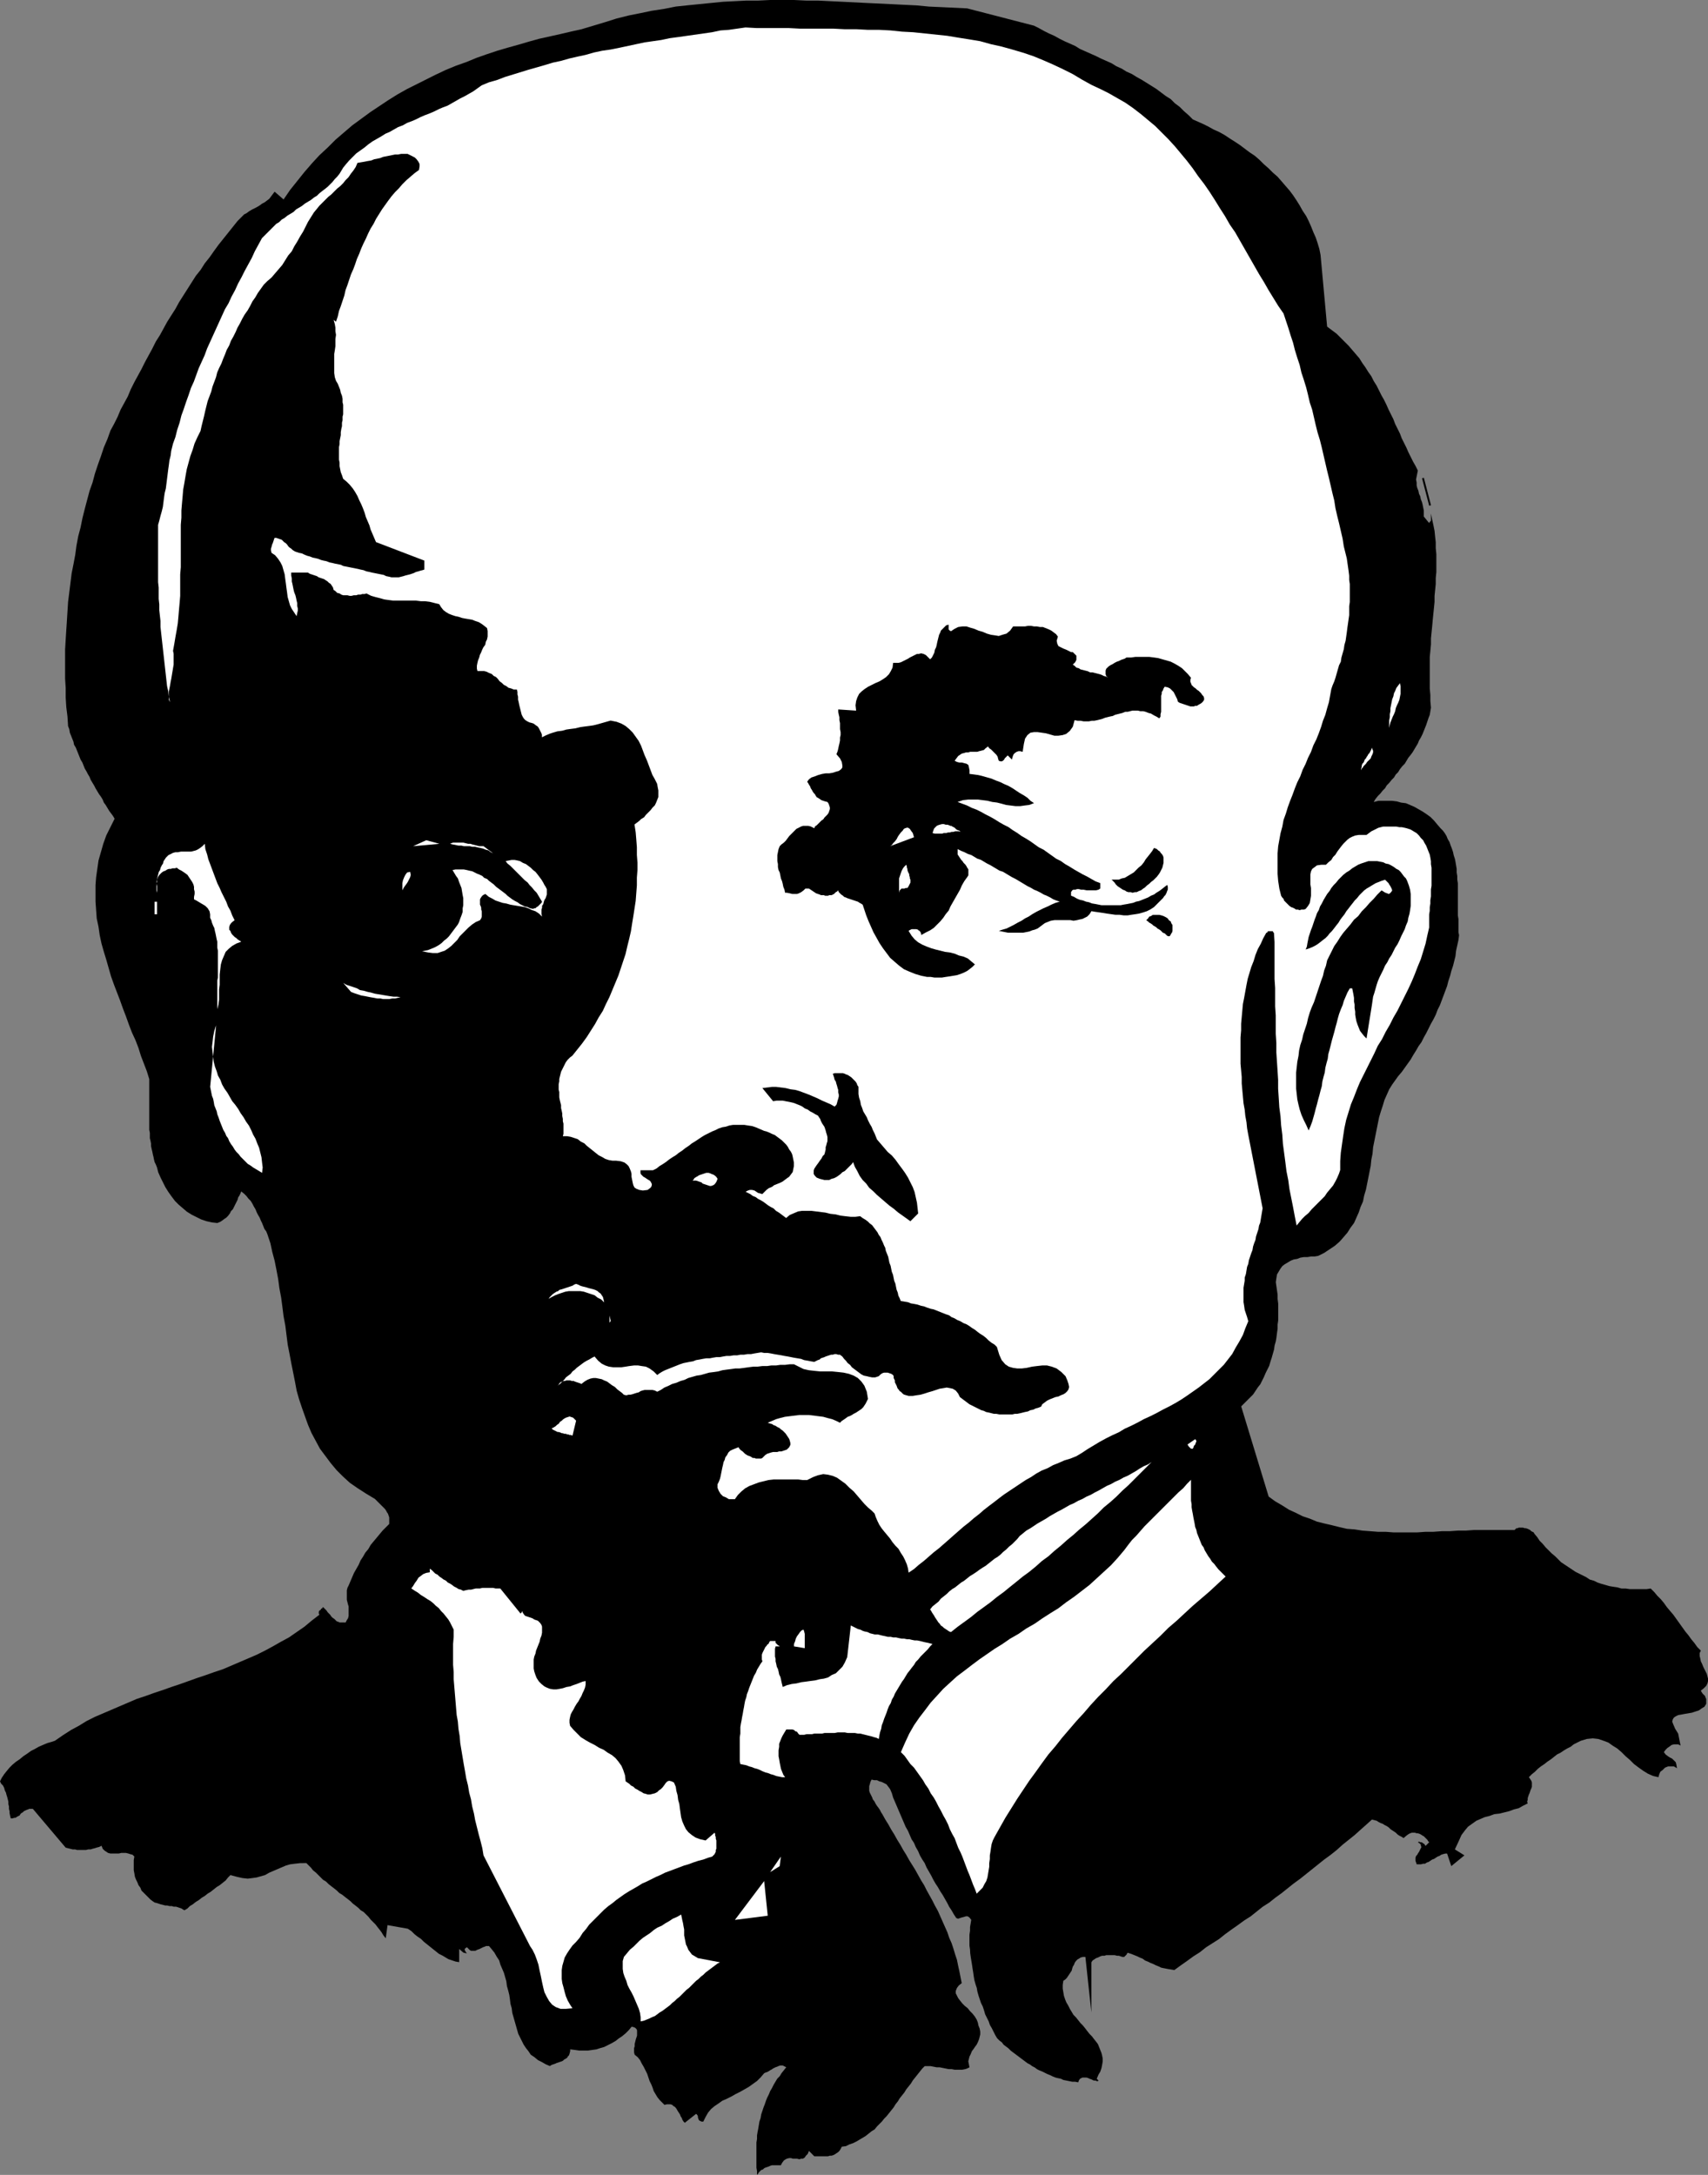
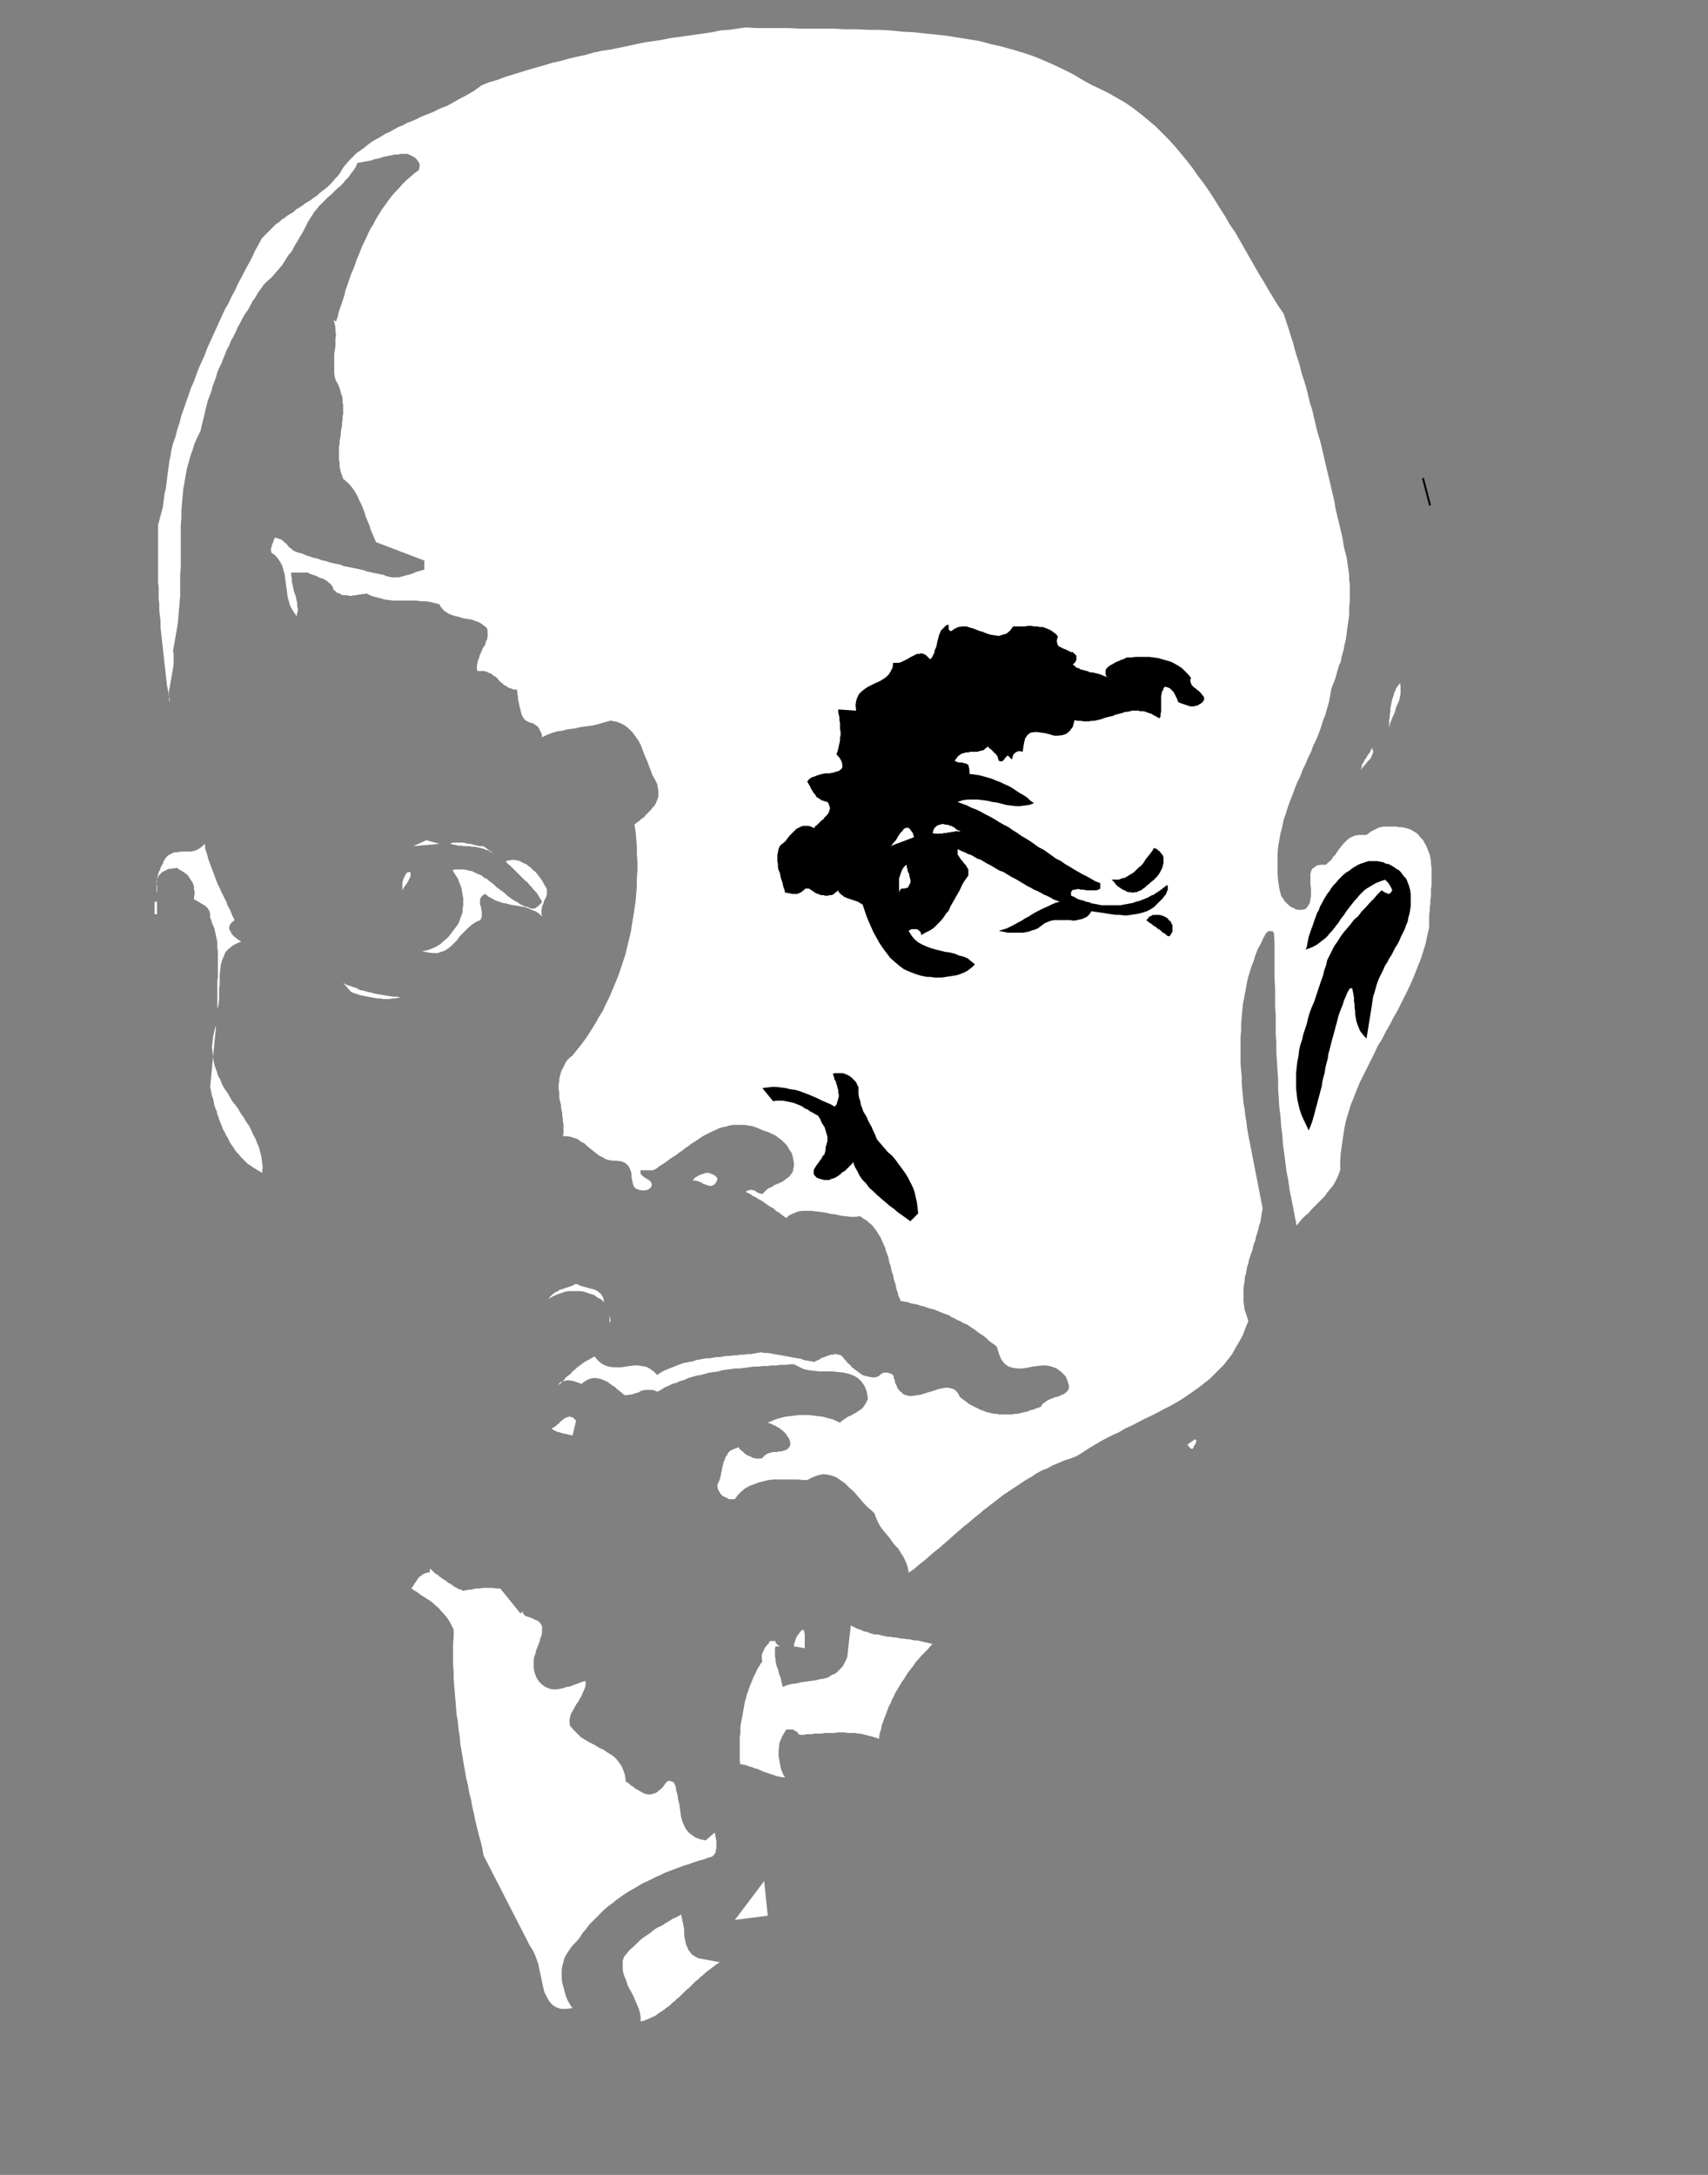
<svg xmlns="http://www.w3.org/2000/svg" xmlns:ns1="http://sodipodi.sourceforge.net/DTD/sodipodi-0.dtd" xmlns:ns2="http://www.inkscape.org/namespaces/inkscape" version="1.0" width="122.305mm" height="155.711mm" id="svg34" ns1:docname="Face 148.wmf">
  <rect width="100%" height="100%" fill="#808080" stroke="none" />
  <ns1:namedview id="namedview34" pagecolor="#ffffff" bordercolor="#000000" borderopacity="0.25" ns2:showpageshadow="2" ns2:pageopacity="0.0" ns2:pagecheckerboard="0" ns2:deskcolor="#d1d1d1" ns2:document-units="mm" />
  <defs id="defs1">
    <pattern id="WMFhbasepattern" patternUnits="userSpaceOnUse" width="6" height="6" x="0" y="0" />
  </defs>
-   <path style="fill:#000000;fill-opacity:1;fill-rule:evenodd;stroke:none" d="m 279.841,6.948 1.293,0.646 1.454,0.808 1.293,0.646 1.454,0.646 1.454,0.808 1.293,0.646 1.454,0.646 1.454,0.646 1.293,0.808 1.454,0.646 1.454,0.646 1.454,0.646 1.293,0.646 1.454,0.646 1.454,0.646 1.293,0.808 1.454,0.646 1.293,0.808 1.454,0.646 1.293,0.808 1.454,0.808 1.293,0.808 1.293,0.808 1.293,0.808 1.293,0.97 1.293,0.97 1.293,0.808 1.131,1.131 1.293,0.97 1.131,1.131 1.293,1.131 1.131,1.131 1.454,0.646 1.454,0.646 1.293,0.646 1.454,0.808 1.454,0.646 1.454,0.808 1.454,0.97 1.293,0.808 1.454,0.97 1.293,0.97 1.293,0.97 1.454,0.97 1.293,1.131 1.131,1.131 1.293,1.131 1.131,1.131 1.293,1.131 1.131,1.293 0.969,1.131 1.131,1.293 0.969,1.293 0.969,1.454 0.808,1.293 0.808,1.454 0.969,1.454 0.646,1.293 0.646,1.454 0.646,1.616 0.646,1.454 0.485,1.454 0.485,1.616 0.323,1.616 1.777,19.391 1.293,0.97 1.293,0.97 1.131,1.131 0.969,0.97 1.131,1.131 0.969,1.131 0.969,1.131 0.969,1.131 0.808,1.293 0.808,1.131 0.808,1.293 0.808,1.131 0.646,1.293 0.808,1.293 0.646,1.293 0.646,1.293 0.646,1.131 0.646,1.293 0.646,1.454 0.646,1.293 0.646,1.293 0.485,1.293 0.646,1.293 0.646,1.293 0.485,1.293 0.646,1.293 0.646,1.293 0.485,1.131 0.646,1.293 0.646,1.293 0.646,1.131 0.646,1.293 -0.162,0.808 -0.162,0.808 -0.162,0.808 0.162,0.808 v 0.808 l 0.162,0.646 0.323,0.808 0.162,0.808 0.323,0.646 0.162,0.808 0.323,0.808 0.162,0.646 0.162,0.808 0.162,0.808 v 0.808 0.808 l 1.454,1.778 0.162,-0.323 0.323,-0.323 v -0.323 -0.323 -0.323 -0.323 -0.323 -0.323 l 0.323,1.616 0.323,1.454 0.323,1.616 0.162,1.616 0.162,1.454 v 1.616 l 0.162,1.616 v 1.616 1.616 1.616 l -0.162,1.616 v 1.616 l -0.162,1.616 -0.162,1.616 v 1.616 l -0.162,1.616 -0.162,1.616 -0.162,1.616 -0.162,1.778 -0.162,1.616 -0.162,1.616 v 1.616 l -0.162,1.778 -0.162,1.616 v 1.778 1.616 1.778 1.616 1.778 l 0.162,1.778 v 1.616 l 0.162,1.778 -0.162,0.97 -0.162,0.97 -0.323,0.808 -0.323,0.97 -0.323,0.97 -0.323,0.808 -0.323,0.808 -0.323,0.808 -0.485,0.97 -0.485,0.808 -0.323,0.808 -0.485,0.808 -0.485,0.808 -0.485,0.808 -0.485,0.646 -0.646,0.808 -0.485,0.808 -0.485,0.808 -0.646,0.646 -0.646,0.808 -0.485,0.808 -0.646,0.646 -0.485,0.808 -0.646,0.646 -0.646,0.808 -0.646,0.646 -0.485,0.808 -0.646,0.646 -0.646,0.808 -0.646,0.646 -0.646,0.808 -0.485,0.808 1.293,-0.323 h 1.293 1.131 1.293 l 1.293,0.162 1.131,0.323 1.293,0.162 1.131,0.485 1.131,0.485 1.131,0.646 1.131,0.646 0.969,0.646 1.131,0.808 0.969,0.97 0.808,0.97 0.969,1.131 0.646,0.646 0.485,0.646 0.485,0.808 0.323,0.808 0.485,0.808 0.323,0.97 0.323,0.808 0.323,0.97 0.162,0.808 0.323,0.97 0.162,0.808 0.162,0.97 0.162,0.97 v 0.97 l 0.162,0.97 v 0.97 l 0.162,0.97 v 0.97 0.97 0.97 0.97 0.97 0.97 0.97 0.97 0.97 l 0.162,0.97 v 0.808 0.97 0.808 0.97 l 0.162,0.808 -0.162,1.293 -0.323,1.454 -0.323,1.454 -0.162,1.454 -0.323,1.293 -0.323,1.293 -0.485,1.454 -0.323,1.293 -0.485,1.454 -0.323,1.293 -0.485,1.293 -0.485,1.293 -0.485,1.293 -0.485,1.293 -0.646,1.293 -0.485,1.293 -0.646,1.293 -0.646,1.131 -0.646,1.293 -0.646,1.293 -0.646,1.131 -0.646,1.293 -0.808,1.131 -0.646,1.131 -0.808,1.293 -0.646,1.131 -0.808,1.131 -0.808,1.131 -0.808,1.131 -0.969,1.131 -0.808,1.131 -0.808,1.131 -0.808,1.293 -0.646,1.454 -0.646,1.454 -0.485,1.616 -0.485,1.454 -0.485,1.616 -0.323,1.616 -0.323,1.616 -0.323,1.616 -0.323,1.616 -0.323,1.616 -0.162,1.778 -0.323,1.616 -0.162,1.616 -0.323,1.616 -0.323,1.616 -0.323,1.616 -0.323,1.616 -0.485,1.616 -0.323,1.616 -0.646,1.454 -0.485,1.454 -0.646,1.454 -0.646,1.454 -0.969,1.293 -0.808,1.293 -0.969,1.131 -1.131,1.293 -1.293,1.131 -1.454,0.97 -1.454,0.97 -1.616,0.808 -0.969,0.162 h -0.969 l -0.969,0.162 h -0.969 l -0.969,0.162 -0.808,0.323 -0.969,0.162 -0.808,0.323 -0.808,0.485 -0.808,0.485 -0.646,0.485 -0.485,0.646 -0.485,0.808 -0.485,0.808 -0.162,0.97 -0.162,1.131 0.162,1.131 0.162,1.131 0.162,1.131 v 1.131 l 0.162,1.293 v 1.131 1.131 1.131 1.131 l -0.162,1.131 v 1.131 l -0.162,1.131 -0.162,1.293 -0.162,0.97 -0.323,1.131 -0.162,1.131 -0.323,1.131 -0.323,1.131 -0.323,0.97 -0.323,1.131 -0.485,0.97 -0.485,0.97 -0.485,1.131 -0.485,0.97 -0.485,0.97 -0.646,0.808 -0.646,0.97 -0.646,0.97 -0.808,0.808 -0.808,0.808 -0.808,0.808 -0.808,0.808 7.432,24.4 1.777,1.293 1.939,1.131 1.777,1.131 1.777,0.808 1.939,0.97 1.939,0.646 1.939,0.808 1.939,0.485 2.1,0.485 1.939,0.485 2.1,0.485 2.1,0.162 2.1,0.323 2.1,0.162 2.1,0.162 h 2.1 l 2.1,0.162 h 2.1 2.262 2.1 l 2.262,-0.162 h 2.1 l 2.262,-0.162 h 2.1 l 2.262,-0.162 h 2.1 l 2.262,-0.162 h 2.262 2.1 2.262 2.1 2.262 l 0.162,-0.162 0.323,-0.323 h 0.323 l 0.323,-0.162 h 0.323 0.485 0.323 l 0.485,0.162 h 0.323 l 0.485,0.162 0.323,0.162 0.323,0.162 0.323,0.323 0.323,0.162 0.323,0.162 0.162,0.323 0.808,0.97 0.646,0.97 0.808,0.808 0.808,0.97 0.808,0.808 0.808,0.808 0.969,0.808 0.808,0.808 0.808,0.808 0.969,0.646 0.969,0.646 0.969,0.646 0.969,0.646 0.969,0.485 0.969,0.485 0.969,0.485 0.969,0.646 1.131,0.323 0.969,0.485 0.969,0.323 1.131,0.323 1.131,0.323 0.969,0.162 1.131,0.162 1.131,0.323 h 1.131 l 1.131,0.162 h 1.131 1.131 1.131 1.131 l 1.131,-0.162 0.969,0.97 0.808,0.97 0.969,0.97 0.808,0.97 0.808,1.131 0.808,0.97 0.969,1.131 0.808,1.131 0.808,1.131 0.808,1.131 0.808,1.131 0.808,0.97 0.808,1.131 0.808,0.97 0.808,1.131 0.969,0.97 -0.323,0.646 v 0.808 l 0.162,0.646 0.162,0.808 0.323,0.646 0.323,0.808 0.323,0.646 0.323,0.646 0.323,0.646 0.162,0.646 0.162,0.646 v 0.646 l -0.162,0.646 -0.323,0.646 -0.646,0.646 -0.808,0.646 0.162,0.323 0.323,0.485 0.323,0.323 0.323,0.323 0.162,0.485 0.162,0.323 v 0.646 0.646 l -0.485,0.808 -0.808,0.485 -0.646,0.485 -0.969,0.323 -0.969,0.323 -0.969,0.162 -0.969,0.162 -0.808,0.162 -0.969,0.162 -0.646,0.323 -0.485,0.323 -0.323,0.485 -0.162,0.646 0.323,0.808 0.485,1.131 0.808,1.293 0.646,3.232 -0.646,-0.323 h -0.646 -0.485 l -0.646,0.162 -0.646,0.485 -0.485,0.323 -0.485,0.485 -0.485,0.646 0.485,0.646 0.646,0.485 0.485,0.323 0.646,0.323 0.485,0.485 0.485,0.485 0.162,0.646 0.162,0.97 -0.808,-0.485 h -0.808 -0.808 l -0.808,0.323 -0.646,0.646 -0.646,0.485 -0.323,0.808 -0.162,0.646 -1.454,-0.323 -1.454,-0.646 -1.293,-0.808 -1.131,-0.808 -1.293,-0.97 -1.131,-1.131 -1.131,-0.97 -1.131,-1.131 -1.131,-0.97 -1.293,-0.808 -1.131,-0.808 -1.293,-0.485 -1.454,-0.485 -1.454,-0.162 -1.616,0.162 -1.616,0.485 -0.969,0.485 -0.969,0.485 -0.808,0.646 -0.969,0.485 -0.808,0.485 -0.969,0.646 -0.969,0.485 -0.808,0.646 -0.808,0.646 -0.969,0.646 -0.808,0.646 -0.969,0.646 -0.808,0.646 -0.808,0.808 -0.808,0.646 -0.808,0.808 0.323,0.485 0.323,0.485 0.162,0.485 v 0.323 0.485 0.323 l -0.162,0.485 -0.162,0.323 -0.162,0.485 -0.162,0.485 -0.162,0.323 -0.162,0.485 -0.162,0.485 v 0.485 l -0.162,0.485 0.162,0.485 -1.293,0.646 -1.131,0.646 -1.293,0.323 -1.293,0.485 -1.293,0.323 -1.293,0.323 -1.454,0.162 -1.293,0.485 -1.293,0.323 -1.131,0.485 -1.131,0.485 -1.131,0.808 -1.131,0.808 -0.808,0.97 -0.969,1.293 -0.646,1.454 -1.131,2.424 2.585,1.616 -3.555,2.909 -1.131,-3.393 h -0.485 l -0.646,0.162 -0.485,0.162 -0.485,0.323 -0.485,0.162 -0.485,0.323 -0.485,0.323 -0.485,0.162 -0.485,0.323 -0.485,0.323 -0.485,0.162 -0.485,0.323 h -0.485 l -0.646,0.162 h -0.485 -0.646 l -0.162,-0.485 -0.162,-0.485 v -0.485 -0.323 l 0.162,-0.485 0.323,-0.323 0.162,-0.323 0.323,-0.485 0.162,-0.323 0.162,-0.323 0.162,-0.323 0.162,-0.323 -0.162,-0.323 v -0.323 l -0.323,-0.323 -0.485,-0.323 0.323,-0.162 0.323,0.162 h 0.323 l 0.323,0.162 0.162,0.162 0.323,0.162 0.162,0.323 0.162,0.162 0.969,-0.97 -0.323,-0.323 -0.162,-0.323 -0.323,-0.323 -0.323,-0.323 -0.323,-0.323 -0.323,-0.162 -0.485,-0.323 -0.323,-0.162 -0.485,-0.162 h -0.323 l -0.485,-0.162 h -0.323 -0.485 l -0.485,0.162 -0.323,0.162 -0.485,0.323 -0.969,0.808 -0.485,-0.323 -0.646,-0.323 -0.485,-0.323 -0.485,-0.485 -0.485,-0.323 -0.485,-0.323 -0.485,-0.323 -0.485,-0.485 -0.485,-0.323 -0.646,-0.323 -0.485,-0.323 -0.485,-0.162 -0.646,-0.323 -0.485,-0.323 -0.646,-0.162 -0.646,-0.162 -1.616,1.454 -1.454,1.293 -1.616,1.454 -1.616,1.293 -1.616,1.293 -1.616,1.454 -1.616,1.293 -1.777,1.293 -1.616,1.293 -1.616,1.293 -1.616,1.293 -1.616,1.293 -1.777,1.293 -1.616,1.293 -1.616,1.293 -1.777,1.293 -1.616,1.293 -1.777,1.131 -1.616,1.293 -1.616,1.293 -1.777,1.131 -1.777,1.293 -1.616,1.131 -1.777,1.293 -1.616,1.293 -1.777,1.131 -1.777,1.131 -1.616,1.293 -1.777,1.131 -1.777,1.293 -1.616,1.131 -1.777,1.293 -0.969,-0.162 -0.969,-0.162 -0.808,-0.162 -0.808,-0.162 -0.646,-0.323 -0.808,-0.323 -0.646,-0.323 -0.808,-0.323 -0.646,-0.323 -0.808,-0.323 -0.646,-0.485 -0.808,-0.323 -0.646,-0.323 -0.808,-0.323 -0.808,-0.323 -0.969,-0.323 -0.162,0.162 -0.162,0.323 -0.162,0.162 -0.162,0.162 -0.162,0.162 -0.162,0.162 h -0.162 -0.323 l -0.485,-0.162 -0.485,-0.162 h -0.485 l -0.646,-0.162 h -0.485 -0.646 -0.485 -0.646 l -0.485,0.162 h -0.646 l -0.485,0.162 -0.646,0.323 -0.485,0.162 -0.485,0.323 -0.485,0.323 -0.323,0.485 v 13.574 l -1.616,-15.028 h -0.646 l -0.646,0.162 -0.485,0.323 -0.323,0.162 -0.485,0.485 -0.323,0.485 -0.162,0.485 -0.323,0.485 -0.162,0.485 -0.162,0.646 -0.323,0.485 -0.323,0.485 -0.323,0.485 -0.323,0.485 -0.485,0.485 -0.485,0.323 -0.162,1.131 v 0.97 l 0.162,0.97 0.162,0.97 0.323,0.97 0.323,0.808 0.485,0.808 0.485,0.97 0.485,0.808 0.485,0.808 0.646,0.646 0.646,0.808 0.646,0.808 0.646,0.646 0.646,0.808 0.485,0.646 0.646,0.808 0.646,0.646 0.485,0.646 0.646,0.808 0.485,0.646 0.323,0.808 0.323,0.808 0.323,0.808 0.162,0.646 0.162,0.808 v 0.808 l -0.162,0.97 -0.162,0.808 -0.323,0.97 -0.485,0.808 -0.485,1.131 0.485,0.485 -0.162,0.162 h -0.323 l -0.323,-0.162 h -0.485 l -0.323,-0.162 -0.323,-0.162 -0.485,-0.162 -0.323,-0.162 -0.485,-0.162 h -0.323 -0.485 -0.323 l -0.323,0.162 -0.323,0.162 -0.323,0.485 -0.162,0.485 -0.808,-0.162 h -0.808 l -0.808,-0.162 -0.808,-0.162 -0.808,-0.162 -0.646,-0.323 -0.808,-0.162 -0.646,-0.162 -0.808,-0.323 -0.646,-0.323 -0.808,-0.323 -0.646,-0.323 -0.646,-0.323 -0.808,-0.323 -0.646,-0.323 -0.646,-0.485 -0.646,-0.323 -0.646,-0.485 -0.646,-0.323 -0.646,-0.485 -0.646,-0.485 -0.646,-0.485 -0.646,-0.485 -0.646,-0.485 -0.646,-0.485 -0.646,-0.485 -0.646,-0.646 -0.646,-0.485 -0.646,-0.485 -0.485,-0.646 -0.646,-0.485 -0.646,-0.646 -0.485,-0.808 -0.485,-0.97 -0.485,-0.97 -0.485,-0.808 -0.323,-0.97 -0.485,-0.97 -0.485,-0.97 -0.323,-1.131 -0.323,-0.97 -0.485,-0.97 -0.323,-0.97 -0.323,-0.97 -0.323,-1.131 -0.162,-0.97 -0.323,-0.97 -0.323,-1.131 -0.162,-0.97 -0.162,-1.131 -0.162,-0.97 -0.162,-1.131 -0.162,-0.97 -0.162,-0.97 -0.162,-1.131 V 527.595 l -0.162,-1.131 v -0.97 -0.97 -0.97 l 0.162,-1.131 v -0.97 l 0.162,-0.97 0.162,-0.97 -0.485,-0.646 -0.485,-0.323 h -0.485 l -0.485,0.162 -0.646,0.162 -0.485,0.162 -0.485,0.162 -0.485,-0.162 -0.646,-0.97 -0.646,-1.131 -0.646,-0.97 -0.485,-0.97 -0.646,-1.131 -0.646,-1.131 -0.646,-0.97 -0.646,-1.131 -0.646,-0.97 -0.646,-1.131 -0.485,-0.97 -0.646,-1.131 -0.646,-1.131 -0.485,-1.131 -0.646,-0.97 -0.646,-1.131 -0.485,-1.131 -0.646,-1.131 -0.485,-1.131 -0.646,-0.97 -0.485,-1.131 -0.485,-1.131 -0.646,-1.131 -0.485,-1.131 -0.485,-1.131 -0.485,-1.131 -0.485,-1.131 -0.485,-1.131 -0.485,-1.131 -0.485,-1.131 -0.323,-1.131 -0.485,-1.131 -0.485,-0.646 -0.485,-0.646 -0.646,-0.323 -0.646,-0.323 -0.646,-0.162 -0.646,-0.323 h -0.808 l -0.646,-0.162 -0.323,0.646 -0.162,0.646 -0.162,0.485 v 0.646 0.646 l 0.162,0.485 0.323,0.646 0.323,0.646 0.162,0.485 0.485,0.646 0.323,0.646 0.323,0.485 0.485,0.646 0.323,0.485 0.323,0.646 0.323,0.485 0.808,1.454 0.808,1.293 0.808,1.454 0.808,1.293 0.808,1.454 0.808,1.293 0.808,1.454 0.808,1.293 0.808,1.454 0.808,1.293 0.808,1.293 0.808,1.454 0.808,1.454 0.808,1.293 0.646,1.293 0.808,1.454 0.808,1.454 0.646,1.293 0.808,1.454 0.646,1.454 0.646,1.454 0.646,1.454 0.646,1.454 0.485,1.454 0.646,1.454 0.485,1.454 0.485,1.616 0.485,1.454 0.323,1.616 0.323,1.454 0.323,1.616 0.323,1.616 -0.808,0.646 -0.485,0.646 -0.323,0.808 v 0.646 l 0.323,0.646 0.323,0.646 0.485,0.646 0.646,0.808 0.646,0.646 0.808,0.646 0.646,0.808 0.646,0.646 0.646,0.808 0.485,0.808 0.323,0.808 0.162,0.808 0.323,0.808 0.162,0.808 v 0.808 l -0.162,0.646 -0.162,0.646 -0.323,0.808 -0.323,0.646 -0.485,0.646 -0.323,0.485 -0.485,0.646 -0.323,0.808 -0.323,0.646 -0.162,0.646 -0.162,0.646 0.162,0.808 0.162,0.808 -0.646,0.323 -0.485,0.162 -0.808,0.162 h -0.646 -0.646 -0.808 l -0.808,-0.162 h -0.808 l -0.808,-0.162 -0.808,-0.162 -0.808,-0.162 h -0.808 l -0.808,-0.162 -0.808,-0.162 h -0.808 -0.808 l -0.646,0.646 -0.646,0.808 -0.646,0.808 -0.646,0.808 -0.646,0.808 -0.485,0.808 -0.646,0.808 -0.646,0.808 -0.485,0.808 -0.646,0.808 -0.646,0.808 -0.485,0.808 -0.646,0.808 -0.485,0.808 -0.646,0.808 -0.646,0.808 -0.646,0.808 -0.646,0.646 -0.646,0.808 -0.646,0.646 -0.646,0.646 -0.646,0.808 -0.808,0.485 -0.808,0.646 -0.808,0.646 -0.808,0.485 -0.808,0.485 -0.808,0.485 -0.969,0.485 -0.969,0.323 -0.969,0.485 -1.131,0.162 -0.323,0.646 -0.323,0.485 -0.323,0.323 -0.485,0.323 -0.485,0.323 -0.323,0.162 -0.485,0.162 h -0.485 l -0.485,0.162 h -0.485 -0.646 -0.485 -0.485 -0.646 -0.485 -0.485 l -1.454,-1.454 -0.323,0.808 -0.485,0.485 -0.323,0.485 -0.485,0.323 h -0.485 l -0.485,0.162 -0.646,-0.162 h -0.485 -0.646 l -0.485,-0.162 h -0.485 l -0.646,0.162 -0.323,0.162 -0.485,0.323 -0.485,0.646 -0.323,0.646 h -0.485 -0.485 -0.485 -0.485 -0.485 l -0.485,0.162 -0.323,0.162 -0.485,0.162 -0.485,0.162 -0.323,0.162 -0.323,0.323 -0.485,0.162 -0.323,0.323 -0.323,0.323 -0.162,0.323 -0.323,0.323 v -0.97 l -0.162,-0.97 v -0.97 -0.97 -0.97 -0.97 -0.97 -0.97 -0.97 l 0.162,-0.97 v -0.97 l 0.162,-0.97 0.162,-0.808 0.162,-0.97 0.162,-0.97 0.323,-0.97 0.162,-0.97 0.323,-0.97 0.323,-0.97 0.323,-0.808 0.323,-0.97 0.323,-0.808 0.485,-0.97 0.323,-0.808 0.485,-0.808 0.485,-0.97 0.485,-0.808 0.485,-0.808 0.646,-0.646 0.485,-0.808 0.646,-0.808 0.646,-0.808 -0.323,-0.162 -0.323,-0.162 -0.323,-0.162 h -0.323 -0.323 l -0.485,0.162 -0.323,0.162 -0.485,0.162 -0.323,0.162 -0.323,0.162 -0.485,0.323 -0.323,0.162 -0.485,0.323 -0.323,0.162 -0.485,0.162 -0.323,0.162 -0.969,1.131 -0.969,0.97 -1.131,0.808 -1.131,0.808 -1.131,0.646 -1.131,0.646 -1.293,0.646 -1.131,0.646 -1.293,0.646 -1.131,0.485 -1.131,0.808 -0.969,0.646 -0.969,0.808 -0.808,0.97 -0.646,1.131 -0.646,1.293 h -0.485 l -0.323,-0.162 -0.323,-0.162 -0.162,-0.323 -0.162,-0.485 v -0.323 l -0.162,-0.323 -0.323,-0.323 -3.07,2.424 -0.323,-0.323 -0.323,-0.485 -0.162,-0.485 -0.323,-0.485 -0.162,-0.485 -0.323,-0.485 -0.323,-0.485 -0.162,-0.323 -0.323,-0.485 -0.323,-0.323 -0.323,-0.162 -0.323,-0.323 -0.485,-0.162 h -0.485 -0.485 l -0.646,0.162 -0.646,-0.646 -0.646,-0.646 -0.646,-0.808 -0.485,-0.808 -0.485,-0.808 -0.323,-0.97 -0.323,-0.808 -0.485,-0.97 -0.323,-0.97 -0.323,-0.97 -0.485,-0.97 -0.485,-0.97 -0.485,-0.808 -0.485,-0.97 -0.646,-0.808 -0.808,-0.646 -0.162,-0.646 v -0.485 -0.646 l 0.162,-0.485 v -0.646 l 0.162,-0.646 0.162,-0.646 0.162,-0.485 0.162,-0.485 v -0.646 -0.323 -0.485 l -0.162,-0.323 -0.323,-0.323 -0.323,-0.162 -0.646,-0.162 -0.808,0.97 -0.808,0.808 -0.969,0.808 -0.969,0.646 -0.808,0.646 -1.131,0.646 -0.969,0.485 -0.969,0.485 -1.131,0.323 -0.969,0.323 -1.131,0.162 -1.131,0.162 h -1.293 -1.131 l -1.131,-0.162 -1.293,-0.162 v 0.485 l -0.162,0.646 -0.162,0.485 -0.323,0.323 -0.162,0.323 -0.485,0.323 -0.323,0.162 -0.323,0.323 -0.323,0.162 -0.485,0.162 -0.485,0.162 -0.485,0.162 -0.323,0.162 -0.485,0.162 -0.485,0.162 -0.485,0.323 -1.131,-0.485 -1.131,-0.646 -0.969,-0.485 -0.969,-0.808 -0.969,-0.646 -0.646,-0.97 -0.646,-0.808 -0.646,-0.97 -0.485,-0.97 -0.485,-0.97 -0.485,-0.97 -0.323,-1.131 -0.323,-1.131 -0.323,-1.131 -0.323,-1.131 -0.323,-1.131 -0.162,-1.293 -0.323,-1.131 -0.162,-1.293 -0.162,-1.131 -0.323,-1.293 -0.323,-1.131 -0.162,-1.293 -0.323,-1.131 -0.323,-1.131 -0.485,-1.131 -0.485,-1.131 -0.323,-1.131 -0.646,-0.97 -0.646,-1.131 -0.646,-0.808 -0.808,-0.97 h -0.323 -0.485 l -0.323,0.162 -0.485,0.162 -0.323,0.162 -0.323,0.162 -0.323,0.162 -0.485,0.162 -0.323,0.162 -0.323,0.162 h -0.323 -0.485 -0.323 l -0.323,-0.162 -0.323,-0.323 -0.485,-0.485 -0.485,0.323 -0.162,0.323 0.162,0.323 0.162,0.323 0.162,0.162 0.162,0.162 h -0.323 l -0.646,-0.162 -1.131,-0.97 v 3.555 l -0.969,-0.162 -0.969,-0.323 -0.969,-0.323 -0.808,-0.485 -0.808,-0.485 -0.969,-0.485 -0.808,-0.646 -0.808,-0.646 -0.808,-0.646 -0.808,-0.646 -0.808,-0.646 -0.808,-0.808 -0.969,-0.646 -0.808,-0.646 -0.808,-0.808 -0.969,-0.646 -5.493,-0.97 -0.485,3.555 -0.646,-0.808 -0.485,-0.808 -0.485,-0.646 -0.646,-0.808 -0.485,-0.646 -0.646,-0.646 -0.646,-0.646 -0.646,-0.808 -0.646,-0.646 -0.646,-0.646 -0.808,-0.485 -0.646,-0.646 -0.808,-0.646 -0.646,-0.485 -0.646,-0.646 -0.808,-0.646 -0.646,-0.485 -0.808,-0.646 -0.808,-0.485 -0.646,-0.646 -0.808,-0.646 -0.646,-0.485 -0.808,-0.646 -0.646,-0.646 -0.808,-0.485 -0.646,-0.646 -0.646,-0.646 -0.646,-0.646 -0.808,-0.646 -0.485,-0.646 -0.646,-0.646 -0.646,-0.646 H 81.27 l -1.454,0.162 -1.293,0.162 -1.131,0.323 -1.131,0.485 -1.131,0.485 -1.131,0.485 -1.131,0.485 -1.131,0.646 -1.131,0.323 -1.131,0.323 -1.131,0.162 -1.293,0.162 -1.454,-0.162 -1.454,-0.323 -1.777,-0.485 -0.646,0.646 -0.646,0.808 -0.808,0.646 -0.808,0.646 -0.808,0.485 -0.808,0.646 -0.808,0.646 -0.808,0.485 -0.808,0.646 -0.808,0.485 -0.808,0.646 -0.808,0.485 -0.808,0.646 -0.808,0.485 -0.646,0.646 -0.808,0.485 -0.323,-0.162 -0.485,-0.323 -0.485,-0.162 -0.485,-0.162 -0.485,-0.162 h -0.646 l -0.485,-0.162 h -0.646 l -0.646,-0.162 h -0.485 l -0.646,-0.162 -0.646,-0.162 -0.485,-0.162 -0.485,-0.162 -0.646,-0.162 -0.485,-0.323 -0.646,-0.485 -0.646,-0.646 -0.646,-0.646 -0.485,-0.485 -0.646,-0.646 -0.323,-0.808 -0.485,-0.646 -0.323,-0.808 -0.323,-0.646 -0.323,-0.808 -0.162,-0.97 -0.162,-0.808 v -0.97 -0.808 -0.97 l 0.162,-0.97 -0.485,-0.485 -0.646,-0.162 -0.485,-0.162 -0.646,-0.162 h -0.646 -0.646 l -0.646,0.162 h -0.485 -0.646 -0.646 -0.485 l -0.646,-0.162 -0.485,-0.323 -0.485,-0.323 -0.485,-0.485 -0.323,-0.808 -0.646,0.323 -0.646,0.162 -0.485,0.162 -0.646,0.162 -0.485,0.162 h -0.646 l -0.646,0.162 H 22.781 22.135 21.489 20.843 L 20.358,500.448 H 19.712 L 19.065,500.286 18.419,500.125 17.773,499.963 8.886,489.459 H 8.402 7.917 l -0.323,0.162 -0.485,0.162 -0.323,0.162 -0.323,0.162 -0.323,0.323 -0.323,0.162 -0.323,0.323 -0.162,0.323 -0.323,0.162 -0.323,0.162 -0.485,0.323 H 3.878 l -0.485,0.162 H 2.908 L 2.747,491.399 2.585,490.591 v -0.485 L 2.424,489.459 v -0.646 L 2.262,488.167 V 487.52 L 2.1,486.874 1.939,486.228 1.777,485.743 1.616,485.097 1.293,484.45 1.131,483.804 0.808,483.157 0.323,482.673 0,482.026 l 0.485,-0.97 0.646,-0.97 0.646,-0.808 0.808,-0.97 0.808,-0.808 0.969,-0.808 0.969,-0.646 0.969,-0.808 0.969,-0.646 1.131,-0.808 0.969,-0.485 1.131,-0.646 1.131,-0.485 1.131,-0.485 1.131,-0.323 0.969,-0.323 2.1,-1.454 2.262,-1.454 2.1,-1.131 2.1,-1.293 2.262,-1.131 2.262,-0.97 2.262,-0.97 2.262,-0.97 2.262,-0.97 2.262,-0.97 2.424,-0.808 2.262,-0.808 2.424,-0.808 2.262,-0.808 2.424,-0.808 2.262,-0.808 2.262,-0.808 2.424,-0.808 2.262,-0.808 2.424,-0.808 2.262,-0.97 2.262,-0.97 2.262,-0.97 2.262,-0.97 2.262,-1.131 2.1,-1.131 2.262,-1.293 2.1,-1.131 2.1,-1.454 2.1,-1.454 1.939,-1.616 2.1,-1.616 -0.162,-0.323 v -0.323 -0.162 l 0.162,-0.323 0.323,-0.162 0.162,-0.323 0.323,-0.162 0.162,-0.323 0.323,0.323 0.323,0.323 0.323,0.323 0.323,0.485 0.323,0.323 0.323,0.323 0.323,0.485 0.323,0.323 0.485,0.323 0.323,0.323 0.323,0.323 0.485,0.162 0.323,0.162 h 0.485 0.485 0.646 l 0.323,-0.646 0.323,-0.485 0.162,-0.646 v -0.646 -0.646 -0.646 -0.646 l -0.162,-0.485 -0.162,-0.646 -0.162,-0.646 v -0.646 -0.646 -0.646 -0.646 l 0.162,-0.646 0.323,-0.646 0.485,-1.131 0.485,-1.131 0.485,-1.131 0.646,-1.131 0.646,-1.131 0.485,-1.131 0.646,-0.97 0.646,-1.131 0.808,-0.97 0.646,-1.131 0.808,-0.97 0.808,-0.97 0.808,-0.97 0.808,-0.97 0.808,-0.808 0.969,-0.97 v -0.646 -0.646 -0.485 l -0.162,-0.485 -0.162,-0.485 -0.323,-0.485 -0.162,-0.323 -0.323,-0.485 -0.323,-0.323 -0.323,-0.323 -0.323,-0.323 -0.323,-0.323 -0.485,-0.485 -0.323,-0.323 -0.323,-0.323 -0.323,-0.323 -2.424,-1.454 -2.262,-1.454 -2.1,-1.454 -1.939,-1.778 -1.616,-1.616 -1.616,-1.939 -1.454,-1.939 -1.454,-1.939 -1.131,-2.101 -1.131,-2.101 -0.969,-2.262 -0.808,-2.262 -0.808,-2.262 -0.808,-2.424 -0.646,-2.262 -0.485,-2.585 -0.485,-2.424 -0.485,-2.424 -0.485,-2.585 -0.485,-2.424 -0.323,-2.585 -0.323,-2.585 -0.485,-2.585 -0.323,-2.585 -0.323,-2.424 -0.485,-2.585 -0.323,-2.424 -0.485,-2.585 -0.485,-2.424 -0.646,-2.424 -0.485,-2.262 -0.808,-2.424 -0.323,-0.808 -0.485,-0.646 -0.323,-0.808 -0.323,-0.808 -0.323,-0.646 -0.323,-0.808 -0.485,-0.808 -0.323,-0.646 -0.323,-0.808 -0.485,-0.808 -0.323,-0.646 -0.485,-0.808 -0.646,-0.646 -0.485,-0.646 -0.646,-0.646 -0.808,-0.646 -0.162,0.485 -0.323,0.646 -0.323,0.485 -0.162,0.646 -0.323,0.646 -0.323,0.646 -0.323,0.646 -0.323,0.646 -0.485,0.485 -0.323,0.646 -0.485,0.646 -0.485,0.485 -0.485,0.323 -0.646,0.485 -0.485,0.323 -0.808,0.323 -1.454,-0.162 -1.454,-0.323 -1.454,-0.485 -1.293,-0.646 -1.293,-0.646 -1.293,-0.808 -1.131,-0.97 -1.131,-0.97 -0.969,-0.97 -0.969,-1.293 -0.808,-1.131 -0.808,-1.293 -0.646,-1.293 -0.646,-1.293 -0.646,-1.454 -0.323,-1.293 -0.323,-0.808 -0.323,-0.646 -0.162,-0.646 -0.162,-0.808 -0.162,-0.646 -0.162,-0.808 -0.162,-0.646 -0.162,-0.808 v -0.646 l -0.162,-0.808 -0.162,-0.646 v -0.808 -0.646 l -0.162,-0.808 v -0.646 -0.808 -0.646 -0.808 -0.808 -0.646 -0.808 -0.808 -0.646 -0.808 -0.808 -0.808 -0.646 -0.808 -0.808 -0.808 -0.808 -0.808 l -0.646,-2.101 -0.808,-2.101 -0.808,-2.101 -0.646,-2.101 -0.808,-2.101 -0.969,-2.101 -0.808,-2.101 -0.808,-2.262 -0.808,-2.101 -0.808,-2.262 -0.808,-2.101 -0.808,-2.101 -0.808,-2.262 -0.646,-2.262 -0.646,-2.262 -0.646,-2.101 -0.646,-2.262 -0.485,-2.262 -0.323,-2.262 -0.485,-2.262 -0.162,-2.262 -0.162,-2.262 v -2.101 -2.424 l 0.162,-2.101 0.323,-2.262 0.323,-2.262 0.646,-2.262 0.646,-2.262 0.808,-2.262 1.131,-2.262 1.131,-2.262 -0.485,-0.808 -0.485,-0.646 -0.485,-0.646 -0.485,-0.808 -0.485,-0.808 -0.485,-0.646 -0.323,-0.808 -0.485,-0.808 -0.485,-0.646 -0.485,-0.808 -0.485,-0.808 -0.323,-0.646 -0.485,-0.808 -0.485,-0.808 -0.323,-0.808 -0.485,-0.808 -0.323,-0.646 -0.485,-0.808 -0.323,-0.808 -0.323,-0.808 -0.485,-0.808 -0.323,-0.808 -0.323,-0.808 -0.323,-0.808 -0.323,-0.808 -0.485,-0.808 -0.162,-0.808 -0.323,-0.808 -0.323,-0.808 -0.323,-0.808 -0.162,-0.97 -0.323,-0.808 -0.162,-2.585 -0.323,-2.585 -0.162,-2.585 v -2.585 l -0.162,-2.585 v -2.585 -2.747 -2.424 l 0.162,-2.747 0.162,-2.585 0.162,-2.424 0.162,-2.585 0.162,-2.585 0.323,-2.585 0.323,-2.585 0.323,-2.585 0.485,-2.424 0.485,-2.585 0.323,-2.424 0.485,-2.585 0.646,-2.424 0.485,-2.424 0.646,-2.585 0.646,-2.424 0.646,-2.424 0.808,-2.262 0.646,-2.424 0.808,-2.424 0.808,-2.262 0.808,-2.424 0.969,-2.262 0.808,-2.262 0.969,-1.778 0.969,-1.939 0.808,-1.939 0.969,-1.778 0.969,-1.778 0.808,-1.939 0.969,-1.939 0.969,-1.778 0.969,-1.777 0.969,-1.939 0.969,-1.778 0.969,-1.778 0.969,-1.939 1.131,-1.778 0.969,-1.778 0.969,-1.778 1.131,-1.778 1.131,-1.778 0.969,-1.778 1.131,-1.778 1.131,-1.778 1.131,-1.778 1.131,-1.778 1.293,-1.616 1.131,-1.778 1.293,-1.616 1.131,-1.616 1.293,-1.778 1.293,-1.616 1.293,-1.616 1.293,-1.616 1.293,-1.616 0.646,-0.646 0.485,-0.485 0.646,-0.646 0.646,-0.323 0.646,-0.485 0.808,-0.485 0.646,-0.323 0.646,-0.323 0.808,-0.485 0.646,-0.485 0.646,-0.323 0.646,-0.485 0.646,-0.485 0.485,-0.646 0.485,-0.646 0.485,-0.646 2.424,2.101 1.777,-2.585 1.939,-2.424 1.939,-2.424 2.1,-2.424 1.939,-2.101 2.262,-2.101 2.1,-2.101 2.262,-1.939 2.262,-1.939 2.424,-1.778 2.424,-1.778 2.424,-1.616 2.424,-1.616 2.585,-1.616 2.585,-1.454 2.585,-1.293 2.585,-1.293 2.585,-1.293 2.747,-1.293 2.747,-1.131 2.747,-0.97 2.747,-1.131 2.747,-0.97 2.908,-0.97 2.747,-0.808 2.908,-0.808 2.747,-0.808 2.908,-0.808 2.908,-0.646 2.908,-0.646 2.747,-0.646 2.908,-0.646 3.231,-0.97 3.231,-0.97 3.07,-0.97 3.231,-0.808 3.231,-0.646 3.07,-0.646 3.231,-0.485 3.231,-0.646 3.07,-0.323 3.231,-0.323 3.231,-0.323 3.231,-0.323 3.231,-0.162 3.07,-0.162 h 3.231 L 208.426,0 h 3.231 3.231 l 3.393,0.162 h 3.231 l 3.231,0.162 3.393,0.162 3.231,0.162 3.231,0.162 3.393,0.162 3.393,0.162 3.231,0.162 3.393,0.162 3.393,0.323 3.555,0.162 3.393,0.162 3.393,0.162 z" id="path1" />
  <path style="fill:#ffffff;fill-opacity:1;fill-rule:evenodd;stroke:none" d="m 295.352,22.946 2.424,1.131 2.262,1.131 2.262,1.293 2.262,1.293 2.1,1.454 2.1,1.616 1.939,1.616 1.939,1.616 1.777,1.778 1.777,1.778 1.777,1.939 1.616,1.939 1.616,1.939 1.616,2.101 1.454,2.101 1.616,2.101 1.454,2.101 1.454,2.262 1.293,2.101 1.454,2.262 1.293,2.262 1.454,2.101 1.293,2.262 1.293,2.262 1.293,2.262 1.293,2.262 1.293,2.262 1.293,2.101 1.293,2.262 1.293,2.101 1.293,2.101 1.454,2.101 0.646,1.939 0.646,1.939 0.646,2.101 0.646,1.939 0.485,1.939 0.646,2.101 0.646,1.939 0.485,2.101 0.646,1.939 0.646,2.101 0.485,1.939 0.485,2.101 0.646,1.939 0.485,2.101 0.485,2.101 0.485,1.939 0.646,2.101 0.485,1.939 0.485,2.101 0.485,2.101 0.485,2.101 0.485,1.939 0.485,2.101 0.485,2.101 0.485,1.939 0.323,2.101 0.485,2.101 0.485,1.939 0.485,2.101 0.485,2.101 0.323,2.101 0.485,1.939 0.323,1.293 0.162,1.131 0.162,1.131 0.162,1.131 0.162,1.293 v 1.131 l 0.162,1.131 v 1.293 1.131 1.131 1.293 l -0.162,1.131 v 1.131 1.293 l -0.162,1.131 -0.162,1.131 -0.162,1.131 -0.162,1.293 -0.162,1.131 -0.162,1.131 -0.323,1.131 -0.162,1.131 -0.323,1.131 -0.323,1.131 -0.162,1.131 -0.485,0.97 -0.323,1.131 -0.323,1.131 -0.323,1.131 -0.323,0.97 -0.485,1.131 -0.323,0.97 -0.323,1.778 -0.323,1.778 -0.485,1.616 -0.485,1.778 -0.646,1.616 -0.485,1.616 -0.646,1.778 -0.646,1.616 -0.808,1.616 -0.646,1.778 -0.808,1.616 -0.646,1.616 -0.808,1.616 -0.646,1.778 -0.808,1.616 -0.646,1.616 -0.646,1.778 -0.646,1.616 -0.646,1.778 -0.485,1.616 -0.646,1.778 -0.323,1.778 -0.485,1.778 -0.323,1.778 -0.323,1.778 -0.162,1.939 v 1.778 1.939 1.778 l 0.162,1.939 0.323,2.101 0.485,1.939 0.323,0.485 0.323,0.323 0.162,0.485 0.323,0.323 0.485,0.485 0.323,0.323 0.323,0.323 0.485,0.323 0.485,0.162 0.323,0.162 0.485,0.323 h 0.485 l 0.485,0.162 0.485,-0.162 h 0.646 l 0.485,-0.162 0.646,-0.808 0.485,-0.808 0.162,-0.97 0.162,-0.97 v -0.97 -1.131 l -0.162,-0.97 v -0.97 -0.97 -0.808 l 0.162,-0.808 0.323,-0.646 0.646,-0.485 0.646,-0.485 1.131,-0.162 h 1.293 l 0.646,-0.646 0.808,-0.646 0.485,-0.808 0.646,-0.646 0.485,-0.808 0.485,-0.646 0.485,-0.646 0.646,-0.808 0.485,-0.485 0.646,-0.646 0.646,-0.485 0.646,-0.323 0.808,-0.323 0.969,-0.162 h 0.969 1.131 l 0.646,-0.485 0.646,-0.485 0.646,-0.323 0.646,-0.323 0.646,-0.323 0.646,-0.162 0.646,-0.162 h 0.808 0.646 0.646 0.808 0.646 l 0.808,0.162 h 0.646 l 0.808,0.162 0.646,0.162 0.969,0.323 0.808,0.485 0.808,0.485 0.646,0.646 0.485,0.646 0.646,0.646 0.323,0.646 0.485,0.808 0.323,0.808 0.323,0.808 0.323,0.808 0.162,0.808 0.162,0.97 v 0.808 l 0.162,0.97 v 0.97 0.97 0.97 0.97 0.97 l -0.162,0.97 v 0.97 0.97 l -0.162,0.97 v 0.97 l -0.162,0.97 v 0.97 l -0.162,0.97 v 0.808 0.97 0.808 0.97 l -0.485,2.101 -0.485,2.262 -0.646,2.101 -0.646,2.101 -0.808,1.939 -0.808,2.101 -0.808,1.939 -0.969,2.101 -0.969,1.939 -0.969,1.939 -0.969,1.939 -1.131,1.939 -0.969,1.939 -1.131,1.939 -0.969,1.939 -1.131,1.778 -0.969,2.101 -0.969,1.939 -0.969,1.939 -0.969,1.939 -0.969,1.939 -0.808,1.939 -0.808,2.101 -0.808,1.939 -0.646,2.101 -0.646,2.101 -0.485,2.262 -0.323,2.101 -0.323,2.262 -0.323,2.262 -0.162,2.262 v 2.424 l -0.323,0.97 -0.485,1.131 -0.485,0.97 -0.646,1.131 -0.808,0.97 -0.808,0.97 -0.646,0.97 -0.969,0.97 -0.808,0.808 -0.969,0.97 -0.808,0.808 -0.808,0.97 -0.969,0.808 -0.808,0.808 -0.808,0.97 -0.646,0.808 -0.485,-2.424 -0.485,-2.585 -0.485,-2.424 -0.485,-2.424 -0.323,-2.424 -0.485,-2.424 -0.323,-2.585 -0.323,-2.424 -0.323,-2.424 -0.162,-2.424 -0.323,-2.585 -0.162,-2.424 -0.323,-2.424 -0.162,-2.585 -0.162,-2.424 v -2.424 l -0.162,-2.585 -0.162,-2.424 -0.162,-2.424 v -2.585 l -0.162,-2.424 v -2.424 -2.585 l -0.162,-2.424 v -2.585 -2.424 l -0.162,-2.424 v -2.585 -2.424 -2.585 -2.424 l -0.162,-2.424 -0.162,-0.162 -0.162,-0.323 h -0.323 -0.323 -0.323 -0.323 l -0.162,0.323 -0.323,0.162 -0.808,1.454 -0.646,1.454 -0.808,1.454 -0.646,1.616 -0.485,1.616 -0.646,1.616 -0.485,1.616 -0.485,1.616 -0.323,1.616 -0.323,1.778 -0.323,1.778 -0.323,1.616 -0.162,1.778 -0.162,1.778 -0.162,1.778 v 1.778 l -0.162,1.939 v 1.778 1.778 1.778 1.778 l 0.162,1.778 0.162,1.778 v 1.778 l 0.162,1.778 0.162,1.778 0.162,1.778 0.323,1.778 0.162,1.616 0.323,1.778 0.162,1.616 0.323,1.778 3.878,19.876 -0.162,0.97 -0.162,0.97 -0.162,0.97 -0.162,0.97 -0.323,0.808 -0.162,0.97 -0.323,0.97 -0.323,0.97 -0.162,0.97 -0.323,0.808 -0.323,0.97 -0.162,0.97 -0.323,0.808 -0.323,0.97 -0.323,0.97 -0.162,0.97 -0.323,0.808 -0.162,0.97 -0.162,0.97 -0.323,0.97 v 0.808 l -0.162,0.97 -0.162,0.97 v 0.97 0.97 0.97 0.97 l 0.162,0.97 0.162,1.131 0.323,0.97 0.323,0.97 0.323,1.131 -0.808,1.939 -0.646,1.778 -0.969,1.778 -0.969,1.616 -0.969,1.778 -1.131,1.454 -1.131,1.454 -1.293,1.293 -1.293,1.293 -1.293,1.293 -1.454,1.131 -1.454,1.131 -1.616,1.131 -1.616,1.131 -1.454,0.97 -1.616,0.97 -1.777,0.97 -1.616,0.808 -1.777,0.97 -1.616,0.808 -1.777,0.808 -1.777,0.97 -1.616,0.808 -1.777,0.808 -1.616,0.97 -1.777,0.808 -1.616,0.808 -1.777,0.97 -1.616,0.97 -1.616,0.97 -1.454,0.97 -1.616,0.97 -1.616,0.646 -1.616,0.485 -1.454,0.646 -1.616,0.646 -1.454,0.808 -1.616,0.646 -1.454,0.808 -1.454,0.97 -1.454,0.808 -1.454,0.97 -1.454,0.97 -1.454,0.97 -1.454,0.97 -1.293,0.97 -1.454,1.131 -1.293,0.97 -1.454,1.131 -1.293,1.131 -1.454,1.131 -1.293,1.131 -1.454,1.131 -1.293,1.131 -1.293,1.131 -1.454,1.293 -1.293,1.131 -1.293,1.131 -1.454,1.131 -1.293,1.131 -1.293,1.131 -1.454,1.131 -1.293,1.131 -1.454,0.97 -0.162,-1.131 -0.323,-1.131 -0.485,-1.131 -0.485,-0.97 -0.646,-0.97 -0.646,-1.131 -0.808,-0.808 -0.808,-0.97 -0.646,-0.97 -0.808,-0.97 -0.808,-0.97 -0.646,-0.808 -0.646,-0.97 -0.485,-0.97 -0.485,-1.131 -0.323,-0.97 -0.808,-0.808 -0.969,-0.808 -0.969,-0.97 -0.969,-1.131 -0.969,-1.131 -0.969,-1.131 -1.131,-0.97 -1.131,-1.131 -1.131,-0.808 -1.131,-0.808 -1.131,-0.485 -1.293,-0.323 -1.293,-0.162 -1.454,0.323 -1.293,0.485 -1.616,0.808 h -1.131 l -1.293,-0.162 h -1.293 -1.293 -1.293 -1.454 -1.293 l -1.454,0.162 -1.293,0.323 -1.293,0.323 -1.293,0.485 -1.293,0.485 -1.131,0.646 -0.969,0.808 -0.969,0.97 -0.808,1.131 h -0.808 -0.808 l -0.808,-0.485 -0.808,-0.323 -0.646,-0.646 -0.485,-0.808 -0.323,-0.808 v -0.97 l 0.323,-0.646 0.323,-0.808 0.162,-0.646 0.162,-0.808 0.162,-0.808 0.162,-0.808 0.162,-0.646 0.162,-0.808 0.323,-0.646 0.162,-0.646 0.485,-0.646 0.323,-0.646 0.485,-0.485 0.646,-0.323 0.808,-0.323 0.808,-0.323 0.323,0.485 0.323,0.323 0.485,0.323 0.323,0.323 0.323,0.323 0.485,0.323 0.323,0.162 0.485,0.162 0.323,0.162 0.485,0.323 h 0.485 l 0.323,0.162 h 0.485 0.485 0.485 l 0.323,-0.162 0.485,-0.485 0.323,-0.323 0.485,-0.323 0.485,-0.162 0.485,-0.162 0.646,-0.162 h 0.485 0.646 l 0.485,-0.162 h 0.646 l 0.485,-0.162 0.485,-0.162 0.485,-0.162 0.323,-0.323 0.323,-0.323 0.323,-0.646 v -0.485 l -0.162,-0.646 -0.162,-0.485 -0.323,-0.485 -0.323,-0.485 -0.323,-0.485 -0.323,-0.323 -0.485,-0.485 -0.485,-0.323 -0.323,-0.323 -0.646,-0.323 -0.485,-0.323 -0.485,-0.162 -0.485,-0.323 -0.646,-0.162 -0.485,-0.162 1.131,-0.485 1.131,-0.485 1.131,-0.323 1.293,-0.323 1.293,-0.162 1.293,-0.162 1.293,-0.162 h 1.293 1.293 l 1.293,0.162 1.293,0.162 1.293,0.162 1.131,0.323 1.293,0.323 1.131,0.485 0.969,0.485 0.485,-0.485 0.485,-0.323 0.485,-0.323 0.646,-0.485 0.485,-0.162 0.646,-0.323 0.485,-0.323 0.646,-0.323 0.485,-0.323 0.485,-0.323 0.485,-0.323 0.485,-0.485 0.323,-0.485 0.323,-0.485 0.323,-0.646 0.323,-0.646 -0.323,-1.939 -0.646,-1.616 -0.808,-1.131 -0.969,-0.97 -1.131,-0.646 -1.293,-0.485 -1.454,-0.323 -1.454,-0.162 -1.616,-0.162 h -1.616 -1.616 l -1.616,-0.162 -1.454,-0.162 -1.454,-0.323 -1.293,-0.646 -1.293,-0.646 h -1.131 l -1.293,0.162 h -1.293 l -1.131,0.162 h -1.293 l -1.131,0.162 h -1.293 l -1.293,0.162 h -1.131 l -1.293,0.162 -1.131,0.162 -1.293,0.162 h -1.131 l -1.131,0.162 -1.293,0.162 -1.131,0.162 -1.131,0.323 -1.131,0.162 -1.293,0.162 -1.131,0.323 -1.131,0.323 -1.131,0.162 -1.131,0.323 -1.131,0.323 -0.969,0.485 -1.131,0.323 -1.131,0.485 -1.131,0.323 -0.969,0.485 -1.131,0.485 -0.969,0.646 -0.969,0.485 -0.646,-0.323 -0.646,-0.162 h -0.485 -0.646 -0.485 -0.485 l -0.646,0.162 -0.485,0.162 -0.485,0.323 -0.646,0.162 -0.485,0.162 -0.485,0.162 -0.646,0.162 h -0.485 l -0.646,0.162 -0.646,-0.162 -0.485,-0.485 -0.646,-0.485 -0.646,-0.485 -0.646,-0.646 -0.808,-0.485 -0.646,-0.485 -0.646,-0.485 -0.808,-0.323 -0.646,-0.323 -0.808,-0.162 -0.808,-0.162 h -0.646 l -0.808,0.162 -0.808,0.323 -0.808,0.485 -0.808,0.646 -0.323,-0.162 -0.485,-0.162 -0.485,-0.162 -0.485,-0.162 -0.323,-0.162 h -0.485 l -0.485,-0.162 h -0.485 -0.485 l -0.485,0.162 h -0.323 l -0.323,0.162 -0.485,0.162 -0.323,0.323 -0.162,0.323 -0.323,0.323 0.646,-0.485 0.646,-0.646 0.485,-0.485 0.485,-0.646 0.646,-0.485 0.646,-0.485 0.485,-0.646 0.646,-0.485 0.485,-0.485 0.646,-0.485 0.646,-0.485 0.646,-0.485 0.808,-0.485 0.646,-0.323 0.808,-0.485 0.646,-0.323 0.969,1.131 0.969,0.808 0.969,0.485 0.969,0.323 1.131,0.162 h 1.131 1.131 l 1.131,-0.162 0.969,-0.162 1.293,-0.162 h 1.131 l 0.969,0.162 1.131,0.162 0.969,0.485 1.131,0.808 0.969,0.97 0.646,-0.485 0.808,-0.485 0.646,-0.323 0.808,-0.323 0.808,-0.323 0.808,-0.323 0.808,-0.323 0.808,-0.323 0.969,-0.323 0.808,-0.162 0.808,-0.162 0.969,-0.162 0.808,-0.323 0.969,-0.162 0.808,-0.162 0.969,-0.162 h 0.969 l 0.808,-0.162 0.969,-0.162 h 0.969 l 0.808,-0.162 0.969,-0.162 h 0.969 l 0.969,-0.162 h 0.969 l 0.808,-0.162 h 0.969 l 0.969,-0.162 h 0.969 l 0.808,-0.162 0.969,-0.162 0.969,-0.162 0.808,0.162 h 0.969 l 0.969,0.162 0.808,0.162 0.969,0.162 0.969,0.162 0.808,0.162 0.969,0.162 0.808,0.162 0.808,0.162 0.969,0.162 0.969,0.162 0.808,0.323 0.969,0.162 0.808,0.162 0.969,0.162 0.323,-0.162 0.323,-0.162 0.323,-0.162 0.485,-0.162 0.323,-0.323 0.485,-0.162 0.485,-0.162 0.323,-0.162 0.485,-0.162 0.485,-0.162 0.485,-0.162 h 0.485 l 0.485,-0.162 h 0.485 l 0.485,0.162 h 0.485 l 0.646,0.485 0.485,0.646 0.485,0.485 0.485,0.646 0.646,0.485 0.485,0.646 0.646,0.485 0.646,0.485 0.646,0.485 0.646,0.485 0.646,0.323 0.808,0.162 0.646,0.162 0.808,0.162 h 0.808 l 0.969,-0.323 0.485,-0.485 0.485,-0.323 0.485,-0.162 h 0.485 0.485 l 0.485,0.162 0.485,0.162 0.485,0.323 0.162,0.323 v 0.485 l 0.162,0.323 0.162,0.323 v 0.485 l 0.162,0.323 0.162,0.323 0.162,0.323 0.162,0.485 0.162,0.323 0.323,0.323 0.162,0.323 0.323,0.162 0.323,0.323 0.323,0.323 0.323,0.162 1.131,0.323 h 1.131 l 0.969,-0.162 1.131,-0.162 1.131,-0.323 0.969,-0.323 1.131,-0.323 0.969,-0.323 0.969,-0.323 0.969,-0.162 0.969,-0.162 0.808,0.162 0.808,0.162 0.808,0.485 0.646,0.808 0.485,0.97 0.646,0.485 0.646,0.485 0.646,0.485 0.646,0.485 0.646,0.323 0.646,0.323 0.646,0.323 0.646,0.323 0.646,0.323 0.646,0.162 0.646,0.323 0.808,0.162 0.646,0.162 0.646,0.162 h 0.646 l 0.808,0.162 h 0.646 0.646 0.808 0.646 0.808 l 0.646,-0.162 h 0.646 l 0.808,-0.162 0.646,-0.162 0.646,-0.162 0.808,-0.162 0.646,-0.323 0.808,-0.162 0.646,-0.323 0.646,-0.162 0.808,-0.323 0.323,-0.646 0.646,-0.485 0.646,-0.485 0.646,-0.323 0.808,-0.323 0.808,-0.323 0.808,-0.162 0.646,-0.323 0.808,-0.323 0.485,-0.323 0.485,-0.485 0.323,-0.485 0.162,-0.646 -0.162,-0.808 -0.323,-0.97 -0.485,-1.131 -1.131,-1.131 -1.293,-0.97 -1.293,-0.485 -1.293,-0.323 h -1.293 l -1.454,0.162 -1.293,0.162 -1.454,0.323 -1.293,0.162 h -1.293 l -1.131,-0.162 -1.131,-0.323 -0.969,-0.646 -0.969,-1.131 -0.646,-1.454 -0.646,-2.101 -0.646,-0.646 -0.808,-0.485 -0.808,-0.646 -0.646,-0.646 -0.808,-0.646 -0.808,-0.485 -0.646,-0.485 -0.808,-0.646 -0.808,-0.485 -0.646,-0.485 -0.808,-0.485 -0.808,-0.323 -0.808,-0.485 -0.808,-0.323 -0.808,-0.485 -0.808,-0.323 -0.646,-0.485 -0.969,-0.323 -0.808,-0.323 -0.808,-0.323 -0.808,-0.323 -0.808,-0.323 -0.808,-0.162 -0.969,-0.323 -0.808,-0.323 -0.808,-0.162 -0.969,-0.323 -0.808,-0.162 -0.969,-0.162 -0.808,-0.323 -0.969,-0.162 -0.969,-0.162 -0.323,-0.808 -0.323,-0.646 -0.162,-0.808 -0.323,-0.808 -0.162,-0.808 -0.162,-0.808 -0.323,-0.808 -0.162,-0.808 -0.162,-0.808 -0.323,-0.808 -0.162,-0.808 -0.162,-0.808 -0.323,-0.808 -0.162,-0.808 -0.162,-0.808 -0.323,-0.808 -0.323,-0.808 -0.162,-0.808 -0.323,-0.646 -0.323,-0.808 -0.323,-0.646 -0.323,-0.808 -0.485,-0.646 -0.323,-0.646 -0.485,-0.646 -0.485,-0.646 -0.485,-0.646 -0.646,-0.485 -0.485,-0.485 -0.646,-0.485 -0.808,-0.485 -0.646,-0.485 -1.293,0.162 h -1.293 l -1.454,-0.162 -1.293,-0.162 -1.293,-0.323 -1.454,-0.162 -1.293,-0.323 -1.293,-0.162 -1.293,-0.162 -1.293,-0.162 h -1.293 -1.131 l -1.131,0.162 -1.131,0.485 -1.131,0.485 -0.969,0.808 -0.646,-0.485 -0.646,-0.485 -0.646,-0.485 -0.808,-0.485 -0.646,-0.646 -0.646,-0.323 -0.808,-0.485 -0.646,-0.485 -0.646,-0.485 -0.808,-0.485 -0.646,-0.323 -0.646,-0.485 -0.808,-0.323 -0.646,-0.485 -0.646,-0.323 -0.646,-0.323 0.646,-0.323 0.485,-0.162 h 0.646 l 0.646,0.162 0.485,0.323 0.485,0.323 0.646,0.162 0.485,0.162 0.646,-0.646 0.485,-0.485 0.646,-0.485 0.808,-0.323 0.646,-0.485 0.808,-0.323 0.808,-0.323 0.646,-0.323 0.646,-0.485 0.646,-0.485 0.485,-0.323 0.485,-0.646 0.485,-0.646 0.162,-0.808 0.162,-0.808 v -0.97 l -0.162,-0.808 -0.162,-0.808 -0.162,-0.646 -0.323,-0.646 -0.485,-0.646 -0.323,-0.646 -0.485,-0.646 -0.646,-0.646 -0.485,-0.485 -0.646,-0.485 -0.646,-0.485 -0.646,-0.485 -0.808,-0.323 -0.646,-0.323 -0.808,-0.323 -0.646,-0.162 -1.131,-0.485 -1.131,-0.485 -0.969,-0.323 -1.131,-0.162 -0.969,-0.162 h -1.131 -0.969 -0.969 l -0.969,0.162 -0.969,0.323 -0.969,0.162 -0.969,0.323 -0.969,0.485 -0.808,0.323 -0.969,0.485 -0.969,0.485 -0.808,0.485 -0.969,0.646 -0.969,0.646 -0.808,0.485 -0.808,0.646 -0.969,0.646 -0.808,0.646 -0.969,0.646 -0.808,0.646 -0.808,0.485 -0.969,0.646 -0.808,0.646 -0.969,0.646 -0.808,0.485 -0.808,0.646 -0.969,0.485 h -3.393 v 0.323 0.485 l 0.162,0.323 0.323,0.323 0.323,0.323 0.323,0.162 0.485,0.323 0.485,0.323 0.323,0.162 0.323,0.323 0.162,0.323 0.162,0.323 v 0.323 l -0.162,0.485 -0.323,0.323 -0.646,0.485 -1.293,0.162 -0.969,-0.162 -0.808,-0.323 -0.485,-0.323 -0.323,-0.646 -0.162,-0.646 -0.162,-0.808 -0.162,-0.808 v -0.808 l -0.162,-0.646 -0.323,-0.808 -0.323,-0.646 -0.485,-0.485 -0.646,-0.485 -0.969,-0.323 -1.293,-0.162 h -0.969 l -0.969,-0.162 -0.969,-0.323 -0.808,-0.485 -0.969,-0.485 -0.808,-0.646 -0.808,-0.646 -0.808,-0.646 -0.808,-0.646 -0.646,-0.646 -0.969,-0.485 -0.808,-0.646 -0.969,-0.323 -0.969,-0.323 -0.969,-0.162 h -1.131 l 0.162,-0.646 v -0.646 -0.646 -0.808 -0.646 l -0.162,-0.646 v -0.646 l -0.162,-0.808 v -0.646 l -0.162,-0.808 -0.162,-0.646 v -0.808 l -0.162,-0.646 -0.162,-0.646 -0.162,-0.808 v -0.646 -0.808 l -0.162,-0.646 v -0.808 -0.646 l 0.162,-0.808 v -0.646 l 0.162,-0.646 0.162,-0.646 0.162,-0.646 0.323,-0.646 0.323,-0.646 0.323,-0.646 0.323,-0.646 0.485,-0.646 0.646,-0.646 0.646,-0.485 1.293,-1.616 1.293,-1.616 1.293,-1.778 1.131,-1.778 1.131,-1.778 0.969,-1.778 1.131,-1.778 0.808,-1.778 0.969,-1.939 0.808,-1.939 0.808,-1.939 0.808,-1.939 0.646,-1.939 0.646,-1.939 0.646,-1.939 0.485,-2.101 0.485,-1.939 0.485,-2.101 0.323,-2.101 0.323,-1.939 0.323,-2.101 0.323,-2.101 0.162,-2.101 0.162,-2.101 v -2.101 l 0.162,-2.101 v -1.939 l -0.162,-2.101 v -2.101 l -0.162,-2.101 -0.162,-1.939 -0.323,-2.101 0.646,-0.485 0.646,-0.485 0.485,-0.485 0.808,-0.485 0.485,-0.646 0.646,-0.646 0.646,-0.646 0.485,-0.646 0.646,-0.646 0.323,-0.646 0.323,-0.808 0.323,-0.808 v -0.808 -0.97 l -0.162,-0.808 -0.162,-0.97 -0.646,-1.293 -0.646,-1.131 -0.485,-1.293 -0.485,-1.293 -0.485,-1.293 -0.646,-1.454 -0.485,-1.293 -0.485,-1.293 -0.646,-1.293 -0.808,-1.131 -0.808,-1.131 -0.969,-0.97 -0.969,-0.808 -1.131,-0.646 -1.293,-0.485 -1.616,-0.323 -1.131,0.323 -1.131,0.323 -1.131,0.323 -1.293,0.323 -1.131,0.162 -1.293,0.162 -1.131,0.162 -1.293,0.323 -1.293,0.162 -1.131,0.162 -1.131,0.323 -1.293,0.162 -1.131,0.323 -0.969,0.323 -1.131,0.485 -0.969,0.485 v -0.646 l -0.162,-0.485 -0.323,-0.646 -0.323,-0.646 -0.323,-0.485 -0.485,-0.323 -0.646,-0.485 -0.485,-0.162 -0.646,-0.162 -0.646,-0.323 -0.485,-0.323 -0.323,-0.323 -0.323,-0.485 -0.323,-0.646 -0.162,-0.646 -0.162,-0.646 -0.162,-0.646 -0.162,-0.646 -0.162,-0.808 -0.162,-0.646 v -0.808 l -0.162,-0.646 v -0.646 l -0.162,-0.646 h -0.808 l -0.808,-0.323 -0.646,-0.162 -0.646,-0.485 -0.646,-0.323 -0.485,-0.485 -0.646,-0.485 -0.485,-0.646 -0.485,-0.485 -0.646,-0.323 -0.485,-0.485 -0.808,-0.323 -0.646,-0.323 -0.646,-0.162 h -0.808 -0.969 l -0.162,-0.646 v -0.808 l 0.162,-0.808 0.162,-0.646 0.323,-0.808 0.162,-0.646 0.323,-0.646 0.323,-0.808 0.323,-0.646 0.485,-0.646 0.162,-0.808 0.323,-0.646 0.162,-0.808 v -0.646 -0.808 l -0.162,-0.808 -0.808,-0.646 -0.646,-0.485 -0.808,-0.485 -0.969,-0.323 -0.808,-0.323 -0.969,-0.162 -0.969,-0.162 -0.808,-0.162 -0.969,-0.323 -0.808,-0.162 -0.969,-0.323 -0.808,-0.323 -0.808,-0.485 -0.646,-0.485 -0.646,-0.808 -0.485,-0.808 -1.293,-0.323 -1.293,-0.323 -1.293,-0.162 h -1.131 l -1.293,-0.162 h -1.293 -1.131 -1.293 -1.131 -1.293 l -1.293,-0.162 -1.131,-0.162 -1.131,-0.323 -1.293,-0.323 -1.131,-0.323 -1.293,-0.646 -0.485,0.162 h -0.646 l -0.485,0.162 h -0.646 l -0.485,0.162 h -0.646 l -0.646,0.162 h -0.485 l -0.646,-0.162 h -0.485 -0.646 l -0.485,-0.162 -0.485,-0.323 -0.646,-0.162 -0.485,-0.485 -0.485,-0.323 -0.162,-0.646 -0.323,-0.485 -0.323,-0.485 -0.485,-0.323 -0.323,-0.323 -0.485,-0.323 -0.485,-0.323 -0.485,-0.162 -0.485,-0.162 -0.485,-0.162 -0.485,-0.323 -0.485,-0.162 -0.485,-0.162 -0.485,-0.162 -0.485,-0.162 -0.485,-0.323 h -4.524 v 0.808 l 0.162,0.808 v 0.808 l 0.162,0.646 0.162,0.808 0.162,0.808 0.162,0.646 0.323,0.808 0.162,0.646 0.162,0.808 0.162,0.646 v 0.808 l 0.162,0.646 v 0.646 l -0.162,0.646 -0.162,0.808 -0.646,-0.97 -0.646,-0.97 -0.485,-0.97 -0.323,-1.131 -0.323,-1.131 -0.162,-1.293 -0.162,-1.131 -0.162,-1.293 -0.162,-1.131 -0.162,-1.293 -0.323,-1.131 -0.323,-1.131 -0.485,-0.97 -0.646,-0.97 -0.808,-0.97 -0.969,-0.646 -0.162,-0.646 v -0.485 l 0.162,-0.485 0.162,-0.646 0.162,-0.323 0.162,-0.485 0.162,-0.485 0.162,-0.485 h 0.485 l 0.485,0.162 0.485,0.162 0.485,0.162 0.323,0.323 0.323,0.323 0.485,0.323 0.323,0.323 0.323,0.485 0.323,0.323 0.485,0.323 0.323,0.323 0.485,0.323 0.323,0.162 0.485,0.162 0.485,0.162 0.808,0.162 0.646,0.323 0.808,0.323 0.646,0.162 0.808,0.323 0.808,0.162 0.646,0.162 0.808,0.323 0.646,0.162 0.808,0.162 0.808,0.323 0.808,0.162 0.646,0.162 0.808,0.162 0.808,0.162 0.646,0.323 0.808,0.162 0.808,0.162 0.808,0.162 0.808,0.162 0.808,0.162 0.646,0.162 0.808,0.162 0.808,0.323 0.808,0.162 0.646,0.162 0.808,0.162 0.808,0.162 0.808,0.162 0.808,0.162 0.646,0.323 0.808,0.162 0.646,0.162 h 0.646 0.808 0.485 l 0.646,-0.162 0.646,-0.162 0.485,-0.162 0.646,-0.162 0.646,-0.162 0.485,-0.162 0.485,-0.162 0.646,-0.323 0.646,-0.162 0.485,-0.162 0.646,-0.162 0.485,-0.162 v -2.424 l -13.087,-5.009 -0.485,-1.131 -0.485,-1.131 -0.485,-1.131 -0.323,-1.131 -0.485,-1.131 -0.485,-1.131 -0.323,-1.131 -0.485,-1.293 -0.485,-1.131 -0.485,-0.97 -0.485,-1.131 -0.646,-1.131 -0.646,-0.97 -0.808,-0.97 -0.808,-0.808 -0.969,-0.808 -0.323,-0.97 -0.323,-0.808 -0.162,-0.808 -0.162,-0.808 v -0.97 l -0.162,-0.808 v -0.808 -0.808 -0.97 -0.808 l 0.162,-0.808 v -0.808 l 0.162,-0.808 0.162,-0.808 v -0.808 l 0.162,-0.97 0.162,-0.646 v -0.97 l 0.162,-0.646 v -0.97 l 0.162,-0.646 v -0.97 -0.646 -0.97 l -0.162,-0.646 v -0.97 l -0.162,-0.808 -0.323,-0.808 -0.162,-0.808 -0.323,-0.808 -0.323,-0.808 -0.485,-0.808 -0.323,-0.97 -0.162,-1.131 v -0.97 -1.131 -0.97 -1.131 -0.97 l 0.162,-0.97 0.162,-1.131 v -0.97 -0.97 l 0.162,-1.131 -0.162,-0.97 v -0.97 l -0.162,-0.97 -0.323,-1.131 0.646,0.485 0.485,-1.454 0.323,-1.454 0.485,-1.293 0.485,-1.454 0.485,-1.454 0.323,-1.454 0.485,-1.293 0.485,-1.454 0.485,-1.454 0.646,-1.454 0.485,-1.293 0.485,-1.454 0.646,-1.454 0.485,-1.293 0.646,-1.454 0.646,-1.293 0.646,-1.454 0.646,-1.293 0.808,-1.293 0.646,-1.293 0.808,-1.293 0.808,-1.293 0.808,-1.131 0.808,-1.131 0.969,-1.293 0.969,-1.131 0.969,-0.97 0.969,-1.131 1.131,-1.131 1.131,-0.97 1.131,-0.97 1.131,-0.808 0.162,-0.97 v -0.646 l -0.323,-0.646 -0.485,-0.646 -0.485,-0.485 -0.646,-0.323 -0.646,-0.323 -0.646,-0.323 h -0.969 -0.808 l -0.808,0.162 h -0.808 l -0.808,0.162 -0.808,0.162 -0.808,0.162 -0.808,0.162 -0.808,0.323 -0.808,0.162 -0.808,0.162 -0.808,0.323 -0.969,0.162 -0.808,0.162 -0.969,0.162 -0.969,0.162 -0.485,1.131 -0.646,0.97 -0.646,0.808 -0.646,0.97 -0.808,0.808 -0.646,0.808 -0.808,0.808 -0.808,0.646 -0.808,0.808 -0.808,0.808 -0.808,0.646 -0.808,0.808 -0.808,0.808 -0.808,0.808 -0.646,0.808 -0.808,0.97 -0.808,1.293 -0.808,1.293 -0.646,1.293 -0.646,1.293 -0.808,1.293 -0.808,1.454 -0.808,1.293 -0.646,1.293 -0.969,1.131 -0.808,1.293 -0.808,1.293 -0.969,1.131 -0.969,1.131 -0.969,1.131 -1.131,0.97 -0.969,0.97 -0.808,1.131 -0.808,1.131 -0.646,1.131 -0.808,1.131 -0.646,1.293 -0.646,1.131 -0.808,1.131 -0.646,1.131 -0.646,1.293 -0.646,1.131 -0.485,1.131 -0.646,1.293 -0.646,1.131 -0.485,1.293 -0.646,1.131 -0.485,1.293 -0.485,1.131 -0.485,1.293 -0.646,1.293 -0.485,1.131 -0.323,1.293 -0.485,1.293 -0.485,1.293 -0.323,1.293 -0.485,1.293 -0.485,1.293 -0.323,1.293 -0.323,1.293 -0.323,1.454 -0.323,1.293 -0.323,1.293 -0.323,1.454 -0.808,1.616 -0.808,1.778 -0.485,1.616 -0.646,1.778 -0.485,1.778 -0.485,1.778 -0.323,1.778 -0.323,1.939 -0.323,1.778 -0.162,1.939 -0.162,1.778 -0.162,1.939 v 1.939 l -0.162,1.939 v 1.778 1.939 1.939 1.939 1.939 1.939 l -0.162,1.939 v 1.939 1.939 1.939 l -0.162,1.939 -0.162,1.778 -0.162,1.939 -0.162,1.778 -0.323,1.939 -0.323,1.778 -0.323,1.939 -0.323,1.778 0.162,0.808 v 0.97 0.97 0.97 l -0.162,0.97 -0.162,0.97 -0.162,0.97 -0.162,0.97 -0.162,0.808 -0.162,0.97 -0.162,0.808 -0.162,0.808 v 0.808 0.808 0.646 l 0.323,0.646 -0.323,-1.454 -0.162,-1.454 -0.323,-1.454 -0.162,-1.454 -0.162,-1.454 -0.162,-1.454 -0.162,-1.454 -0.162,-1.454 -0.162,-1.454 -0.162,-1.454 -0.162,-1.454 -0.162,-1.454 -0.162,-1.454 -0.162,-1.454 v -1.616 l -0.162,-1.454 -0.162,-1.454 v -1.616 l -0.162,-1.454 v -1.454 -1.616 l -0.162,-1.454 v -1.616 -1.454 -1.454 -1.616 -1.616 -1.454 -1.616 -1.454 -1.616 -1.616 l 0.323,-1.131 0.323,-1.293 0.323,-1.131 0.323,-1.293 0.162,-1.293 0.162,-1.293 0.162,-1.131 0.323,-1.293 0.162,-1.293 0.162,-1.293 0.162,-1.293 0.162,-1.293 0.162,-1.131 0.162,-1.293 0.323,-1.293 0.162,-1.293 0.485,-1.939 0.646,-1.778 0.485,-1.939 0.646,-1.939 0.485,-1.939 0.646,-1.778 0.646,-1.939 0.646,-1.778 0.646,-1.939 0.808,-1.778 0.646,-1.778 0.646,-1.778 0.808,-1.778 0.808,-1.778 0.646,-1.778 0.808,-1.778 0.808,-1.778 0.808,-1.778 0.808,-1.778 0.808,-1.778 0.808,-1.778 0.969,-1.616 0.808,-1.778 0.969,-1.778 0.808,-1.778 0.969,-1.778 0.808,-1.616 0.969,-1.778 0.969,-1.778 0.808,-1.778 0.969,-1.778 0.969,-1.778 0.646,-0.646 0.646,-0.646 0.646,-0.646 0.646,-0.646 0.646,-0.646 0.646,-0.646 0.808,-0.485 0.646,-0.646 0.808,-0.485 0.808,-0.646 0.808,-0.485 0.808,-0.485 0.646,-0.646 0.808,-0.485 0.808,-0.485 0.808,-0.646 0.808,-0.485 0.808,-0.485 0.808,-0.646 0.808,-0.485 0.646,-0.646 0.808,-0.646 0.646,-0.485 0.808,-0.646 0.646,-0.646 0.646,-0.646 0.646,-0.808 0.646,-0.646 0.646,-0.808 0.485,-0.808 0.485,-0.808 0.646,-0.808 0.969,-1.131 0.969,-0.97 0.969,-0.97 1.131,-0.808 1.131,-0.808 0.969,-0.808 1.131,-0.808 1.131,-0.646 1.131,-0.646 1.293,-0.808 1.131,-0.485 1.131,-0.646 1.131,-0.646 1.293,-0.485 1.131,-0.646 1.293,-0.485 1.131,-0.485 1.293,-0.646 1.131,-0.485 1.293,-0.485 1.131,-0.485 1.293,-0.646 1.131,-0.485 1.293,-0.485 1.131,-0.646 1.131,-0.646 1.131,-0.646 1.293,-0.646 1.131,-0.646 1.131,-0.646 1.131,-0.808 1.131,-0.808 1.939,-0.808 2.262,-0.646 2.1,-0.808 2.1,-0.646 2.1,-0.646 2.1,-0.646 2.262,-0.646 2.262,-0.646 2.1,-0.646 2.262,-0.485 2.262,-0.646 2.1,-0.485 2.262,-0.485 2.262,-0.646 2.262,-0.485 2.262,-0.323 2.424,-0.485 2.262,-0.485 2.262,-0.485 2.262,-0.485 2.262,-0.323 2.262,-0.323 2.262,-0.485 2.424,-0.323 2.262,-0.323 2.262,-0.323 2.262,-0.323 2.262,-0.323 2.262,-0.485 2.262,-0.162 2.262,-0.323 2.262,-0.323 2.908,0.162 h 2.908 2.908 2.908 l 3.07,0.162 h 3.07 3.07 2.908 l 3.07,0.162 h 3.231 l 3.07,0.162 h 3.07 l 3.07,0.162 3.07,0.323 3.07,0.162 3.07,0.323 3.07,0.323 3.07,0.323 2.908,0.485 3.07,0.485 2.908,0.485 2.908,0.808 2.908,0.646 2.908,0.808 2.747,0.808 2.908,0.97 2.747,1.131 2.585,1.131 2.747,1.293 2.585,1.293 2.424,1.454 z" id="path2" />
  <path style="fill:#000000;fill-opacity:1;fill-rule:evenodd;stroke:none" d="m 384.862,129.434 0.485,-0.162 1.939,7.433 -0.485,0.162 z" id="path3" />
  <path style="fill:#000000;fill-opacity:1;fill-rule:evenodd;stroke:none" d="m 257.382,170.802 0.969,-0.646 0.969,-0.485 1.131,-0.162 h 1.131 l 0.969,0.323 1.131,0.323 1.131,0.485 1.131,0.323 1.131,0.485 1.131,0.323 1.131,0.162 0.969,0.162 0.969,-0.323 1.131,-0.323 0.969,-0.808 0.808,-1.131 h 0.808 0.808 0.646 0.969 l 0.808,-0.162 h 0.808 l 0.808,0.162 h 0.808 l 0.808,0.162 h 0.808 l 0.808,0.323 0.808,0.323 0.646,0.323 0.646,0.485 0.646,0.485 0.485,0.646 -0.323,1.131 0.162,0.808 0.323,0.646 0.646,0.323 0.646,0.323 0.808,0.323 0.646,0.323 0.646,0.323 h 0.162 0.323 l 0.162,0.162 0.162,0.162 0.162,0.162 0.162,0.162 0.162,0.162 0.162,0.162 v 0.323 0.323 0.485 l -0.162,0.323 -0.162,0.323 -0.162,0.162 -0.323,0.323 -0.162,0.162 0.485,0.323 0.485,0.485 0.646,0.162 0.485,0.323 0.646,0.162 0.646,0.162 0.646,0.162 0.646,0.323 h 0.646 l 0.646,0.162 0.646,0.162 0.646,0.162 0.485,0.162 0.646,0.323 0.646,0.162 0.485,0.323 -0.485,-0.485 -0.162,-0.485 v -0.485 -0.485 l 0.162,-0.485 0.323,-0.323 0.323,-0.323 0.485,-0.323 0.646,-0.323 0.485,-0.323 0.646,-0.323 0.485,-0.162 0.646,-0.323 0.485,-0.162 0.485,-0.162 0.485,-0.323 h 1.293 l 1.131,-0.162 h 1.293 1.293 1.131 l 1.293,0.162 1.131,0.162 1.131,0.323 1.131,0.323 1.131,0.323 0.969,0.485 1.131,0.646 0.969,0.646 0.808,0.808 0.808,0.808 0.808,0.97 -0.162,0.485 v 0.323 0.323 l 0.162,0.323 0.162,0.485 0.323,0.323 0.323,0.323 0.485,0.323 0.323,0.323 0.485,0.323 0.323,0.323 0.323,0.323 0.323,0.485 0.323,0.323 0.162,0.485 v 0.485 l -0.323,0.485 -0.323,0.323 -0.485,0.323 -0.323,0.162 -0.485,0.323 h -0.485 l -0.323,0.162 h -0.485 -0.485 l -0.485,-0.162 -0.485,-0.162 -0.485,-0.162 -0.485,-0.162 -0.485,-0.162 -0.485,-0.162 -0.485,-0.323 -0.162,-0.646 -0.323,-0.646 -0.323,-0.646 -0.323,-0.646 -0.485,-0.485 -0.485,-0.485 -0.646,-0.323 -0.808,-0.162 -0.323,0.485 -0.162,0.485 -0.323,0.485 v 0.485 l -0.162,0.485 v 0.485 0.485 0.646 0.485 0.646 0.485 0.646 0.485 l -0.162,0.646 v 0.646 l -0.323,0.485 -0.808,-0.485 -0.646,-0.323 -0.808,-0.485 -0.646,-0.162 -0.808,-0.323 -0.646,-0.162 h -0.808 l -0.646,-0.162 h -0.646 -0.808 l -0.646,0.162 -0.646,0.162 h -0.646 l -0.808,0.323 -0.646,0.162 -0.646,0.162 -0.646,0.162 -0.646,0.323 -0.808,0.162 -0.646,0.162 -0.646,0.162 -0.808,0.323 -0.646,0.162 -0.646,0.162 -0.808,0.162 h -0.646 l -0.808,0.162 h -0.646 -0.808 l -0.808,-0.162 h -0.808 l -0.808,-0.162 -0.485,1.778 -0.808,1.131 -0.969,0.808 -0.969,0.323 -1.131,0.162 h -1.131 l -1.131,-0.323 -1.131,-0.323 -1.131,-0.162 -1.131,-0.162 h -0.969 l -0.969,0.162 -0.808,0.646 -0.646,0.97 -0.323,1.454 -0.323,2.101 -0.646,-0.162 h -0.485 l -0.485,0.162 -0.485,0.323 -0.323,0.323 -0.162,0.323 -0.162,0.485 -0.162,0.646 -1.131,-1.131 -0.162,0.162 -0.323,0.323 -0.323,0.323 -0.162,0.323 -0.323,0.323 -0.323,0.162 h -0.323 l -0.485,-0.162 -0.162,-0.485 -0.162,-0.646 -0.323,-0.485 -0.485,-0.485 -0.485,-0.485 -0.485,-0.485 -0.485,-0.323 -0.323,-0.485 -0.646,0.485 -0.485,0.485 -0.646,0.162 -0.646,0.162 -0.485,0.162 h -0.646 -0.646 -0.646 l -0.485,0.162 h -0.646 l -0.485,0.162 -0.646,0.162 -0.485,0.323 -0.485,0.323 -0.485,0.646 -0.485,0.646 0.646,0.323 0.646,0.162 h 0.646 l 0.646,0.162 0.646,0.162 0.485,0.323 0.162,0.646 0.162,0.808 v 0.97 l 1.293,0.162 1.131,0.162 1.293,0.323 1.131,0.323 1.131,0.323 1.131,0.485 1.293,0.485 0.969,0.485 1.131,0.485 1.131,0.646 0.969,0.646 0.969,0.646 1.131,0.646 0.969,0.646 0.808,0.808 0.969,0.646 -1.293,0.485 -1.293,0.162 -1.131,0.162 h -1.293 l -1.293,-0.162 -1.293,-0.162 -1.131,-0.323 -1.293,-0.323 -1.293,-0.162 -1.293,-0.323 -1.293,-0.162 -1.293,-0.162 h -1.293 -1.293 l -1.454,0.162 -1.454,0.485 1.293,0.485 1.293,0.485 1.293,0.646 1.293,0.485 1.293,0.646 1.131,0.646 1.293,0.646 1.131,0.646 1.293,0.808 1.131,0.646 1.293,0.646 1.131,0.808 1.293,0.808 1.131,0.808 1.131,0.646 1.293,0.808 1.131,0.808 1.131,0.808 1.293,0.646 1.131,0.808 1.131,0.808 1.131,0.808 1.293,0.646 1.131,0.808 1.131,0.646 1.293,0.808 1.131,0.646 1.131,0.646 1.293,0.646 1.131,0.646 1.131,0.646 1.293,0.485 v 1.454 l -0.485,0.323 -0.646,0.162 h -0.646 -0.646 -0.646 -0.646 l -0.808,-0.162 h -0.646 l -0.646,-0.162 h -0.485 l -0.485,0.162 h -0.485 l -0.323,0.162 -0.323,0.485 v 0.323 0.646 l 0.808,0.323 0.808,0.485 0.808,0.323 0.808,0.162 0.808,0.323 0.808,0.162 0.808,0.323 0.969,0.162 0.808,0.162 0.808,0.162 h 0.808 0.969 0.808 0.808 0.969 0.808 l 0.808,-0.162 0.969,-0.162 0.808,-0.162 0.808,-0.162 0.808,-0.323 0.808,-0.162 0.808,-0.323 0.808,-0.323 0.808,-0.323 0.808,-0.485 0.808,-0.323 0.646,-0.485 0.808,-0.485 0.646,-0.485 0.808,-0.646 0.646,-0.485 0.162,0.485 v 0.323 0.485 l -0.162,0.323 -0.162,0.485 -0.162,0.323 -0.162,0.323 -0.323,0.323 -0.323,0.485 -0.323,0.323 -0.323,0.323 -0.323,0.323 -0.485,0.485 -0.323,0.323 -0.323,0.323 -0.323,0.323 -0.969,0.646 -0.969,0.485 -0.969,0.323 -1.131,0.323 -0.969,0.162 -1.131,0.162 -0.969,0.162 h -1.131 l -1.131,-0.162 h -1.131 l -1.131,-0.162 -1.131,-0.162 -0.969,-0.162 -1.131,-0.162 -1.131,-0.162 -0.969,-0.162 -0.485,0.808 -0.646,0.646 -0.646,0.323 -0.646,0.323 -0.808,0.162 -0.646,0.162 -0.969,0.162 -0.808,-0.162 h -0.808 -0.969 -0.808 -0.969 -0.808 l -0.969,0.162 -0.808,0.323 -0.808,0.323 -0.646,0.485 -0.646,0.485 -0.646,0.485 -0.808,0.323 -0.646,0.162 -0.808,0.323 -0.808,0.162 -0.808,0.162 h -0.808 -0.969 -0.808 -0.808 -0.808 l -0.808,-0.162 -0.808,-0.162 -0.808,-0.162 0.969,-0.323 1.131,-0.323 0.969,-0.485 0.969,-0.485 1.131,-0.646 0.969,-0.485 0.969,-0.646 0.969,-0.485 0.969,-0.646 1.131,-0.646 0.969,-0.485 0.969,-0.485 1.131,-0.485 0.969,-0.485 1.131,-0.485 1.131,-0.323 -0.969,-0.323 -0.808,-0.323 -0.808,-0.485 -0.969,-0.485 -0.808,-0.323 -0.808,-0.485 -0.969,-0.485 -0.808,-0.323 -0.808,-0.485 -0.969,-0.485 -0.808,-0.485 -0.808,-0.485 -0.808,-0.485 -0.808,-0.485 -0.969,-0.485 -0.808,-0.485 -0.808,-0.485 -0.808,-0.485 -0.969,-0.323 -0.808,-0.485 -0.808,-0.485 -0.808,-0.485 -0.969,-0.485 -0.808,-0.485 -0.808,-0.485 -0.969,-0.323 -0.808,-0.485 -0.808,-0.485 -0.969,-0.323 -0.969,-0.485 -0.808,-0.323 -0.969,-0.485 v 0.646 0.485 0.323 l 0.323,0.485 0.323,0.485 0.323,0.485 0.323,0.323 0.323,0.485 0.485,0.485 0.323,0.485 0.162,0.323 0.323,0.485 v 0.485 0.485 0.646 l -0.323,0.485 -0.808,1.131 -0.646,1.131 -0.485,1.131 -0.646,1.131 -0.646,1.131 -0.646,1.131 -0.646,1.131 -0.485,1.131 -0.808,0.97 -0.646,0.97 -0.808,0.97 -0.808,0.808 -0.969,0.97 -0.969,0.646 -1.293,0.646 -1.131,0.646 v -0.323 l -0.162,-0.323 v -0.162 l -0.162,-0.162 -0.162,-0.162 -0.162,-0.162 H 248.496 v -0.162 l -0.485,-0.162 h -0.323 -0.323 -0.323 -0.323 l -0.323,0.162 -0.323,0.162 -0.162,0.162 0.808,1.293 0.808,0.97 0.969,0.808 1.131,0.646 1.131,0.485 1.293,0.485 1.131,0.323 1.293,0.323 1.293,0.323 1.293,0.162 1.293,0.323 1.131,0.485 1.293,0.323 1.131,0.485 0.969,0.808 0.969,0.808 -0.646,0.646 -0.808,0.646 -0.646,0.485 -0.969,0.485 -0.808,0.323 -0.969,0.323 -0.969,0.162 -0.969,0.162 -1.131,0.162 -0.969,0.162 h -0.969 -1.131 l -0.969,-0.162 h -0.969 l -0.808,-0.162 -0.808,-0.162 -1.616,-0.485 -1.616,-0.646 -1.454,-0.646 -1.293,-0.97 -1.131,-0.97 -1.293,-1.131 -0.969,-1.293 -0.969,-1.293 -0.969,-1.454 -0.808,-1.454 -0.808,-1.454 -0.646,-1.454 -0.646,-1.454 -0.646,-1.616 -0.485,-1.454 -0.485,-1.454 -0.485,-0.323 -0.323,-0.162 -0.485,-0.323 -0.485,-0.162 -0.485,-0.162 -0.485,-0.162 -0.485,-0.162 -0.485,-0.162 -0.485,-0.162 -0.323,-0.162 -0.485,-0.162 -0.323,-0.323 -0.485,-0.323 -0.323,-0.323 -0.323,-0.323 -0.162,-0.485 -0.323,0.323 -0.323,0.162 -0.323,0.323 -0.162,0.162 -0.323,0.162 -0.323,0.162 h -0.323 -0.323 l -0.323,0.162 h -0.323 -0.485 l -0.323,-0.162 h -0.323 -0.485 l -0.323,-0.162 -0.485,-0.162 -0.485,-0.162 -0.485,-0.323 -0.485,-0.323 -0.485,-0.323 -0.485,-0.323 h -0.485 -0.485 l -0.485,0.485 -0.646,0.485 -0.646,0.323 -0.485,0.162 h -0.646 -0.646 l -0.646,-0.162 -0.808,-0.162 h -0.485 l -0.162,-0.808 -0.323,-0.808 -0.162,-0.808 -0.162,-0.646 -0.323,-0.808 -0.162,-0.808 -0.162,-0.808 -0.323,-0.646 -0.162,-0.808 v -0.808 l -0.162,-0.808 v -0.808 -0.808 l 0.162,-0.808 0.162,-0.808 0.323,-0.808 0.485,-0.485 0.646,-0.485 0.485,-0.485 0.485,-0.646 0.485,-0.646 0.485,-0.485 0.485,-0.485 0.485,-0.485 0.485,-0.485 0.646,-0.323 0.646,-0.323 0.485,-0.162 h 0.646 0.808 l 0.646,0.162 0.969,0.485 0.162,-0.485 0.485,-0.323 0.323,-0.323 0.485,-0.485 0.485,-0.485 0.485,-0.323 0.323,-0.485 0.485,-0.485 0.323,-0.323 0.323,-0.485 0.162,-0.485 0.162,-0.485 v -0.485 l -0.162,-0.485 -0.162,-0.485 -0.323,-0.485 -0.646,-0.162 -0.485,-0.162 -0.485,-0.162 -0.485,-0.323 -0.485,-0.323 -0.323,-0.162 -0.323,-0.485 -0.162,-0.323 -0.323,-0.323 -0.323,-0.485 -0.162,-0.323 -0.323,-0.485 -0.162,-0.485 -0.323,-0.485 -0.162,-0.323 -0.323,-0.485 0.485,-0.646 0.646,-0.485 0.969,-0.323 0.808,-0.323 1.131,-0.323 0.969,-0.162 h 0.969 l 0.969,-0.162 0.969,-0.323 0.646,-0.162 0.646,-0.485 0.323,-0.485 v -0.485 l -0.162,-0.97 -0.485,-0.97 -0.969,-1.131 0.323,-0.808 0.162,-0.646 0.162,-0.808 0.162,-0.646 0.162,-0.808 v -0.808 l 0.162,-0.646 v -0.808 l -0.162,-0.808 v -0.808 -0.808 l -0.162,-0.808 v -0.808 l -0.162,-0.646 -0.162,-0.808 v -0.646 l 4.847,0.323 -0.162,-1.454 0.162,-1.131 0.323,-0.97 0.485,-0.97 0.646,-0.646 0.808,-0.646 0.969,-0.646 0.969,-0.485 0.969,-0.485 1.131,-0.485 0.808,-0.485 0.969,-0.646 0.808,-0.808 0.485,-0.808 0.485,-0.97 0.162,-1.293 h 0.808 0.646 l 0.646,-0.162 0.646,-0.323 0.646,-0.323 0.646,-0.323 0.485,-0.323 0.646,-0.323 0.646,-0.323 0.646,-0.323 h 0.485 l 0.646,-0.162 0.646,0.162 0.646,0.323 0.485,0.485 0.646,0.646 0.485,-0.485 0.323,-0.646 0.323,-0.646 0.162,-0.808 0.323,-0.646 0.162,-0.646 0.162,-0.808 0.162,-0.646 0.162,-0.646 0.162,-0.646 0.323,-0.646 0.162,-0.485 0.485,-0.485 0.485,-0.485 0.485,-0.485 0.646,-0.162 v 0.162 0.323 0.323 0.162 0.323 l 0.162,0.162 0.162,0.162 z" id="path4" />
  <path style="fill:#ffffff;fill-opacity:1;fill-rule:evenodd;stroke:none" d="m 375.975,196.98 v -0.646 -0.808 -0.646 l 0.162,-0.808 v -0.808 l 0.162,-0.808 v -0.808 l 0.162,-0.808 0.162,-0.808 0.162,-0.808 0.323,-0.808 0.162,-0.808 0.323,-0.646 0.323,-0.808 0.485,-0.646 0.485,-0.646 0.162,0.808 v 0.646 0.808 0.646 l -0.162,0.808 -0.162,0.808 -0.323,0.808 -0.323,0.646 -0.323,0.808 -0.162,0.808 -0.323,0.808 -0.323,0.646 -0.323,0.808 -0.323,0.808 -0.162,0.646 z" id="path5" />
  <path style="fill:#ffffff;fill-opacity:1;fill-rule:evenodd;stroke:none" d="m 371.29,202.312 0.162,0.485 0.162,0.323 v 0.485 l -0.162,0.485 -0.162,0.323 -0.162,0.323 -0.162,0.485 -0.323,0.323 -0.323,0.323 -0.323,0.323 -0.323,0.485 -0.323,0.323 -0.323,0.323 -0.162,0.323 -0.323,0.323 -0.162,0.485 v -0.485 l 0.162,-0.485 v -0.323 l 0.162,-0.485 0.323,-0.323 0.162,-0.323 0.162,-0.485 0.323,-0.323 0.162,-0.323 0.323,-0.485 0.162,-0.323 0.323,-0.323 0.162,-0.323 0.162,-0.323 0.162,-0.323 z" id="path6" />
  <path style="fill:#ffffff;fill-opacity:1;fill-rule:evenodd;stroke:none" d="m 260.937,225.42 -0.485,-0.162 -0.485,-0.162 -0.485,-0.162 h -0.485 -0.485 l -0.485,0.162 h -0.485 l -0.485,0.162 h -0.485 l -0.485,0.162 h -0.646 l -0.485,0.162 h -0.646 -0.646 -0.646 l -0.646,-0.162 0.162,-0.485 0.162,-0.485 0.162,-0.323 0.323,-0.323 0.323,-0.323 0.323,-0.162 0.485,-0.162 0.646,-0.162 h 0.485 l 0.485,0.162 h 0.485 l 0.485,0.162 0.323,0.162 h 0.323 l 0.162,0.162 0.323,0.162 0.323,0.162 0.323,0.323 0.162,0.162 0.323,0.162 0.485,0.162 0.323,0.323 0.485,0.162 z" id="path7" />
  <path style="fill:#ffffff;fill-opacity:1;fill-rule:evenodd;stroke:none" d="m 247.365,226.551 -6.463,2.424 0.485,-0.323 0.323,-0.485 0.485,-0.485 0.485,-0.646 0.323,-0.646 0.323,-0.485 0.485,-0.646 0.485,-0.485 0.323,-0.485 0.323,-0.162 0.485,-0.162 h 0.323 l 0.485,0.323 0.323,0.485 0.485,0.646 z" id="path8" />
  <path style="fill:#ffffff;fill-opacity:1;fill-rule:evenodd;stroke:none" d="m 111.807,228.975 3.555,-1.616 3.555,0.97 z" id="path9" />
  <path style="fill:#ffffff;fill-opacity:1;fill-rule:evenodd;stroke:none" d="m 133.458,230.914 -0.646,-0.323 -0.646,-0.485 -0.646,-0.162 -0.808,-0.323 -0.646,-0.162 -0.808,-0.162 -0.646,-0.162 h -0.808 l -0.646,-0.162 h -0.808 -0.808 l -0.646,-0.162 h -0.808 l -0.808,-0.162 -0.808,-0.162 -0.646,-0.162 0.323,-0.162 0.485,-0.162 h 0.485 0.485 0.646 0.485 0.646 l 0.646,0.162 0.646,0.162 h 0.646 l 0.485,0.162 0.646,0.162 0.646,0.162 0.646,0.162 h 0.646 0.485 z" id="path10" />
  <path style="fill:#ffffff;fill-opacity:1;fill-rule:evenodd;stroke:none" d="m 55.419,228.328 0.162,1.454 0.485,1.454 0.323,1.293 0.485,1.293 0.485,1.293 0.485,1.293 0.485,1.293 0.485,1.293 0.646,1.293 0.485,1.131 0.646,1.293 0.646,1.293 0.485,1.293 0.646,1.131 0.485,1.293 0.646,1.293 -0.646,0.485 -0.323,0.323 -0.323,0.485 -0.162,0.485 v 0.323 0.485 l 0.323,0.323 0.162,0.485 0.323,0.485 0.323,0.323 0.323,0.323 0.485,0.323 0.323,0.323 0.485,0.323 0.323,0.162 0.162,0.162 -1.293,0.485 -1.131,0.646 -0.969,0.808 -0.808,0.808 -0.485,1.131 -0.485,1.131 -0.323,1.131 -0.162,1.293 -0.162,1.454 v 1.293 1.454 l -0.162,1.293 v 1.454 1.293 l -0.162,1.293 -0.323,1.293 v -0.808 -0.646 -0.808 -0.808 -0.646 -0.808 -0.808 -0.808 -0.808 -0.808 l 0.162,-0.808 v -0.808 -0.808 -0.808 -0.808 -0.808 -0.808 -0.808 -0.808 -0.808 l -0.162,-0.808 v -0.808 -0.808 l -0.162,-0.646 -0.162,-0.808 -0.162,-0.808 -0.162,-0.646 -0.162,-0.808 -0.323,-0.646 -0.323,-0.808 -0.162,-0.646 -0.323,-0.646 V 247.396 l -0.162,-0.808 -0.485,-0.808 -0.646,-0.646 -0.808,-0.485 -0.808,-0.485 -0.808,-0.485 -0.646,-0.323 v -0.646 l 0.162,-0.808 v -0.646 l -0.162,-0.646 v -0.646 l -0.162,-0.646 -0.323,-0.646 -0.323,-0.485 -0.323,-0.485 -0.323,-0.485 -0.323,-0.485 -0.646,-0.485 -0.485,-0.323 -0.485,-0.323 -0.646,-0.323 -0.646,-0.485 -0.485,0.162 h -0.646 l -0.485,0.162 h -0.485 l -0.485,0.162 -0.485,0.323 -0.485,0.162 -0.485,0.323 -0.323,0.323 -0.323,0.323 -0.323,0.485 -0.162,0.323 -0.162,0.485 -0.162,0.646 v 0.485 l 0.162,0.646 v 1.778 l -0.162,-0.646 v -0.646 -0.646 -0.646 l 0.162,-0.485 v -0.646 l 0.162,-0.646 0.162,-0.646 0.162,-0.646 0.323,-0.485 0.162,-0.646 0.323,-0.646 0.323,-0.485 0.162,-0.646 0.323,-0.485 0.323,-0.485 0.646,-0.646 0.646,-0.323 0.646,-0.323 0.646,-0.162 h 0.646 l 0.808,-0.162 h 0.646 0.646 0.808 0.646 l 0.646,-0.162 0.646,-0.162 0.646,-0.323 0.485,-0.323 0.646,-0.485 z" id="path11" />
  <path style="fill:#000000;fill-opacity:1;fill-rule:evenodd;stroke:none" d="m 314.902,232.045 v 0.646 0.808 l -0.162,0.646 -0.162,0.646 -0.323,0.646 -0.323,0.646 -0.323,0.485 -0.485,0.646 -0.485,0.485 -0.485,0.485 -0.646,0.485 -0.485,0.485 -0.646,0.485 -0.485,0.485 -0.485,0.323 -0.646,0.485 -0.485,0.162 -0.646,0.323 h -0.485 l -0.646,0.162 -0.485,-0.162 h -0.646 l -0.485,-0.162 -0.485,-0.323 -0.485,-0.162 -0.485,-0.323 -0.485,-0.323 -0.485,-0.323 -0.485,-0.485 -0.323,-0.485 -0.323,-0.323 -0.485,-0.485 h 0.969 0.969 l 0.808,-0.323 0.808,-0.162 0.808,-0.485 0.808,-0.485 0.808,-0.485 0.646,-0.646 0.646,-0.646 0.808,-0.646 0.646,-0.808 0.485,-0.808 0.646,-0.808 0.646,-0.808 0.485,-0.646 0.485,-0.808 0.485,0.162 0.323,0.162 0.323,0.323 0.485,0.323 0.162,0.323 0.323,0.323 0.323,0.485 z" id="path12" />
  <path style="fill:#ffffff;fill-opacity:1;fill-rule:evenodd;stroke:none" d="m 147.353,239.478 0.323,0.485 0.323,0.646 v 0.485 0.485 0.485 l -0.162,0.485 -0.162,0.485 -0.323,0.485 -0.162,0.485 -0.162,0.646 -0.323,0.485 v 0.485 l -0.162,0.485 v 0.646 0.646 l 0.162,0.646 -0.808,-0.808 -0.969,-0.646 -0.969,-0.323 -0.969,-0.485 -0.969,-0.323 -0.969,-0.162 -0.969,-0.162 -0.969,-0.162 -0.969,-0.162 -1.131,-0.323 -0.969,-0.162 -0.969,-0.323 -0.969,-0.323 -0.808,-0.485 -0.969,-0.485 -0.969,-0.808 -0.646,0.323 -0.323,0.323 -0.323,0.485 -0.162,0.323 v 0.485 0.485 0.485 l 0.162,0.323 0.162,0.485 v 0.485 l 0.162,0.485 v 0.485 0.485 0.485 l -0.162,0.485 -0.323,0.485 -1.131,0.485 -0.969,0.646 -0.969,0.808 -0.808,0.808 -0.808,0.808 -0.808,0.808 -0.646,0.97 -0.808,0.808 -0.808,0.808 -0.808,0.646 -0.969,0.646 -0.969,0.323 -0.969,0.323 h -1.293 l -1.293,-0.162 -1.616,-0.323 0.808,-0.162 0.808,-0.162 0.808,-0.323 0.808,-0.323 0.646,-0.323 0.808,-0.485 0.646,-0.485 0.646,-0.646 0.646,-0.485 0.646,-0.646 0.485,-0.646 0.485,-0.646 0.485,-0.646 0.485,-0.646 0.485,-0.646 0.323,-0.646 0.323,-0.97 0.323,-0.808 0.323,-0.97 v -0.97 l 0.162,-0.808 v -0.97 -0.97 l -0.162,-0.808 -0.162,-0.97 -0.162,-0.97 -0.323,-0.808 -0.323,-0.808 -0.323,-0.97 -0.485,-0.646 -0.485,-0.808 -0.485,-0.808 0.808,-0.162 h 0.808 0.808 0.646 l 0.808,0.162 0.646,0.162 0.808,0.162 0.646,0.323 0.646,0.323 0.808,0.323 0.646,0.323 0.485,0.485 0.808,0.323 0.485,0.485 0.646,0.485 0.646,0.485 0.646,0.646 0.646,0.485 0.646,0.485 0.646,0.485 0.646,0.485 0.485,0.485 0.646,0.485 0.646,0.485 0.808,0.485 0.646,0.323 0.646,0.485 0.646,0.323 0.646,0.323 0.808,0.162 0.646,0.323 0.808,0.162 0.323,-0.162 h 0.323 l 0.323,-0.323 0.323,-0.162 0.323,-0.323 0.323,-0.323 0.323,-0.323 0.162,-0.323 -0.485,-0.808 -0.485,-0.808 -0.485,-0.808 -0.646,-0.646 -0.646,-0.808 -0.646,-0.646 -0.485,-0.646 -0.808,-0.646 -0.646,-0.646 -0.646,-0.646 -0.646,-0.646 -0.646,-0.646 -0.646,-0.646 -0.646,-0.646 -0.808,-0.646 -0.485,-0.646 0.808,-0.162 0.808,-0.162 h 0.808 l 0.808,0.162 0.646,0.162 0.808,0.485 0.808,0.323 0.646,0.485 0.646,0.485 0.646,0.646 0.646,0.485 0.646,0.808 0.485,0.646 0.485,0.646 0.485,0.808 z" id="path13" />
  <path style="fill:#000000;fill-opacity:1;fill-rule:evenodd;stroke:none" d="m 380.823,238.347 0.485,1.293 0.323,1.131 0.162,1.131 v 1.131 1.131 0.97 l -0.162,1.131 -0.162,0.97 -0.323,1.131 -0.162,0.97 -0.485,1.131 -0.323,0.97 -0.485,0.97 -0.485,0.97 -0.485,1.131 -0.485,0.97 -0.646,0.97 -0.485,0.97 -0.485,0.97 -0.646,0.97 -0.485,0.97 -0.646,0.97 -0.485,1.131 -0.485,0.97 -0.485,0.97 -0.485,1.131 -0.323,0.97 -0.323,1.131 -0.323,1.131 -0.323,0.97 -0.162,1.131 -0.162,1.131 -1.454,9.049 -0.646,-0.646 -0.646,-0.808 -0.485,-0.646 -0.323,-0.808 -0.323,-0.808 -0.323,-0.97 -0.162,-0.808 -0.162,-0.97 v -0.808 l -0.162,-0.97 v -0.97 l -0.162,-0.808 v -0.97 l -0.162,-0.97 -0.162,-0.808 -0.162,-0.808 h -0.646 l -0.646,1.131 -0.485,1.131 -0.485,1.131 -0.323,1.131 -0.485,1.131 -0.485,1.293 -0.323,1.131 -0.323,1.293 -0.323,1.131 -0.323,1.293 -0.323,1.131 -0.323,1.131 -0.323,1.293 -0.323,1.293 -0.323,1.131 -0.162,1.293 -0.323,1.131 -0.323,1.293 -0.162,1.293 -0.323,1.131 -0.323,1.293 -0.162,1.293 -0.323,1.131 -0.323,1.293 -0.323,1.131 -0.323,1.293 -0.323,1.131 -0.323,1.293 -0.323,1.131 -0.323,1.131 -0.485,1.293 -0.485,1.131 -0.646,-1.454 -0.646,-1.293 -0.646,-1.454 -0.485,-1.454 -0.323,-1.293 -0.323,-1.454 -0.162,-1.454 -0.162,-1.454 v -1.454 -1.454 -1.454 l 0.162,-1.454 0.162,-1.454 0.323,-1.616 0.162,-1.454 0.323,-1.454 0.485,-1.454 0.323,-1.454 0.485,-1.454 0.485,-1.454 0.323,-1.454 0.485,-1.616 0.485,-1.293 0.646,-1.454 0.485,-1.454 0.485,-1.454 0.485,-1.454 0.485,-1.454 0.485,-1.293 0.323,-1.454 0.485,-1.293 0.323,-1.454 0.646,-1.293 0.646,-1.293 0.646,-1.293 0.808,-1.131 0.808,-1.293 0.808,-1.131 0.969,-1.131 0.969,-1.131 0.969,-1.293 1.131,-0.97 0.969,-1.293 1.131,-1.131 0.969,-1.131 1.131,-1.131 0.969,-1.131 1.131,-1.131 0.323,0.162 0.485,0.323 0.323,0.162 0.485,0.162 0.323,0.162 0.323,-0.162 0.323,-0.323 0.323,-0.485 -0.162,-0.485 -0.162,-0.323 -0.162,-0.323 -0.323,-0.485 -0.162,-0.323 -0.323,-0.323 -0.323,-0.323 -0.323,-0.323 -0.969,0.323 -0.808,0.323 -0.808,0.323 -0.808,0.485 -0.808,0.485 -0.808,0.485 -0.646,0.485 -0.646,0.646 -0.646,0.646 -0.646,0.808 -0.646,0.646 -0.485,0.646 -0.646,0.808 -0.485,0.646 -0.646,0.808 -0.485,0.808 -0.646,0.808 -0.485,0.646 -0.485,0.808 -0.646,0.808 -0.485,0.646 -0.646,0.808 -0.646,0.646 -0.485,0.646 -0.646,0.646 -0.646,0.485 -0.808,0.646 -0.646,0.485 -0.808,0.485 -0.646,0.323 -0.808,0.323 -0.969,0.323 0.323,-0.808 0.162,-0.97 0.162,-0.808 0.162,-0.808 0.323,-0.97 0.323,-0.97 0.323,-0.808 0.323,-0.97 0.323,-0.97 0.323,-0.808 0.323,-0.97 0.485,-0.808 0.323,-0.97 0.485,-0.808 0.485,-0.97 0.485,-0.808 0.485,-0.808 0.646,-0.808 0.485,-0.808 0.646,-0.808 0.646,-0.646 0.646,-0.808 0.646,-0.646 0.646,-0.646 0.808,-0.646 0.808,-0.485 0.808,-0.646 0.808,-0.485 0.808,-0.485 0.808,-0.323 0.969,-0.323 0.969,-0.323 h 0.808 0.808 0.808 l 0.808,0.162 0.808,0.162 0.646,0.323 0.808,0.162 0.646,0.323 0.808,0.485 0.646,0.485 0.646,0.323 0.485,0.485 0.485,0.646 0.485,0.646 0.485,0.485 z" id="path14" />
  <path style="fill:#ffffff;fill-opacity:1;fill-rule:evenodd;stroke:none" d="m 245.911,239.801 -0.323,0.485 h -0.485 l -0.323,0.162 h -0.485 -0.323 l -0.162,0.162 -0.323,0.323 -0.162,0.646 v -0.646 -0.485 -0.485 -0.646 -0.485 -0.485 -0.646 l 0.162,-0.485 0.162,-0.485 0.162,-0.485 0.162,-0.485 0.162,-0.323 0.162,-0.323 0.323,-0.485 0.323,-0.323 0.323,-0.323 0.162,0.485 v 0.323 l 0.162,0.323 v 0.323 l 0.162,0.485 0.162,0.323 0.162,0.323 v 0.323 l 0.162,0.485 v 0.323 l 0.162,0.323 v 0.485 0.323 l -0.162,0.323 -0.162,0.323 z" id="path15" />
  <path style="fill:#ffffff;fill-opacity:1;fill-rule:evenodd;stroke:none" d="m 110.999,235.923 0.162,0.808 -0.162,0.646 -0.323,0.646 -0.323,0.646 -0.323,0.485 -0.485,0.646 -0.323,0.485 -0.323,0.646 v -0.485 -0.646 -0.808 l 0.162,-0.808 0.323,-0.808 0.323,-0.646 0.485,-0.646 z" id="path16" />
  <path style="fill:#ffffff;fill-opacity:1;fill-rule:evenodd;stroke:none" d="M 41.847,244.003 H 42.493 V 247.396 H 41.847 Z" id="path17" />
  <path style="fill:#000000;fill-opacity:1;fill-rule:evenodd;stroke:none" d="m 317.325,250.951 v 0.323 0.323 0.323 l -0.162,0.485 -0.162,0.162 -0.162,0.323 -0.162,0.323 -0.323,0.162 -0.485,-0.162 -0.323,-0.323 -0.323,-0.323 -0.485,-0.162 -0.323,-0.323 -0.323,-0.323 -0.485,-0.323 -0.323,-0.162 -0.323,-0.323 -0.485,-0.323 -0.323,-0.162 -0.323,-0.323 -0.485,-0.323 -0.323,-0.162 -0.323,-0.323 -0.485,-0.323 0.485,-0.485 0.323,-0.485 0.485,-0.162 0.485,-0.323 h 0.646 0.485 0.646 l 0.646,0.162 0.485,0.162 0.646,0.323 0.485,0.323 0.323,0.485 0.485,0.323 0.162,0.485 0.323,0.485 z" id="path18" />
  <path style="fill:#ffffff;fill-opacity:1;fill-rule:evenodd;stroke:none" d="m 108.414,269.857 -0.808,0.162 -0.646,0.162 h -0.808 l -0.808,0.162 h -0.808 -0.808 l -0.808,-0.162 h -0.808 l -0.808,-0.162 -0.969,-0.162 -0.808,-0.162 -0.808,-0.162 -0.969,-0.162 -0.969,-0.323 -0.969,-0.323 -0.808,-0.323 -2.1,-2.424 0.808,0.485 0.969,0.323 0.969,0.323 0.969,0.323 0.808,0.485 0.969,0.162 1.131,0.323 0.808,0.162 1.131,0.323 0.969,0.162 0.969,0.162 0.969,0.162 0.969,0.162 1.131,0.162 h 0.969 z" id="path19" />
  <path style="fill:#ffffff;fill-opacity:1;fill-rule:evenodd;stroke:none" d="m 70.93,317.365 -0.808,-0.485 -0.808,-0.485 -0.808,-0.485 -0.646,-0.485 -0.808,-0.485 -0.646,-0.646 -0.646,-0.646 -0.646,-0.646 -0.485,-0.646 -0.646,-0.646 -0.485,-0.646 -0.485,-0.808 -0.485,-0.646 -0.485,-0.808 -0.323,-0.808 -0.485,-0.646 -0.323,-0.808 -0.485,-0.808 -0.323,-0.808 -0.323,-0.808 -0.323,-0.808 -0.323,-0.97 -0.323,-0.808 -0.162,-0.808 -0.323,-0.808 -0.323,-0.808 -0.162,-0.97 -0.162,-0.808 -0.323,-0.808 -0.162,-0.808 -0.162,-0.808 -0.162,-0.808 1.616,-16.644 -0.485,1.454 -0.323,1.616 -0.162,1.454 -0.162,1.293 0.162,1.454 0.162,1.293 0.162,1.293 0.323,1.293 0.485,1.293 0.323,1.131 0.646,1.131 0.485,1.293 0.646,1.131 0.808,1.131 0.646,1.131 0.646,1.131 0.808,0.97 0.808,1.131 0.646,1.131 0.808,1.131 0.646,1.131 0.808,1.131 0.646,1.293 0.485,1.131 0.646,1.131 0.485,1.293 0.485,1.131 0.323,1.293 0.323,1.293 0.162,1.454 0.162,1.293 z" id="path20" />
  <path style="fill:#000000;fill-opacity:1;fill-rule:evenodd;stroke:none" d="m 232.339,294.096 v 0.97 0.97 l 0.162,0.97 0.323,0.97 0.162,0.97 0.323,0.808 0.323,0.97 0.485,0.808 0.485,0.808 0.323,0.808 0.485,0.97 0.485,0.808 0.323,0.808 0.485,0.97 0.323,0.808 0.323,0.808 0.969,1.131 0.969,1.131 0.969,1.131 1.131,0.97 0.969,1.131 0.808,1.131 0.969,1.293 0.808,1.131 0.808,1.293 0.646,1.293 0.646,1.293 0.485,1.293 0.323,1.454 0.323,1.454 0.162,1.454 0.162,1.454 -2.1,2.101 -1.131,-0.808 -1.131,-0.808 -1.131,-0.808 -1.131,-0.97 -1.131,-0.808 -1.131,-0.97 -1.131,-0.97 -1.131,-0.97 -0.969,-0.97 -1.131,-0.97 -0.808,-1.131 -0.969,-0.97 -0.808,-1.131 -0.646,-1.293 -0.646,-1.131 -0.485,-1.293 -0.323,0.485 -0.485,0.485 -0.485,0.485 -0.485,0.485 -0.485,0.485 -0.646,0.323 -0.485,0.485 -0.646,0.485 -0.485,0.323 -0.646,0.323 -0.646,0.162 -0.646,0.323 h -0.646 -0.646 l -0.646,-0.162 -0.646,-0.162 -0.808,-0.323 -0.485,-0.485 -0.323,-0.485 v -0.485 -0.485 l 0.162,-0.485 0.323,-0.485 0.323,-0.485 0.485,-0.646 0.323,-0.485 0.485,-0.646 0.323,-0.646 0.485,-0.485 0.162,-0.646 0.162,-0.646 v -0.646 l 0.162,-0.485 0.162,-0.646 0.162,-0.485 v -0.646 -0.485 l -0.162,-0.646 -0.162,-0.485 -0.162,-0.646 -0.162,-0.485 -0.162,-0.485 -0.323,-0.485 -0.323,-0.485 -0.323,-0.646 -0.162,-0.485 -0.323,-0.485 -0.323,-0.485 -0.646,-0.323 -0.808,-0.485 -0.646,-0.323 -0.646,-0.485 -0.808,-0.323 -0.646,-0.485 -0.646,-0.323 -0.808,-0.323 -0.808,-0.323 -0.646,-0.162 -0.808,-0.162 -0.808,-0.162 -0.808,-0.162 h -0.808 -0.808 l -0.969,0.162 -2.908,-3.555 1.293,-0.162 1.293,-0.162 h 1.131 l 1.293,0.162 1.293,0.162 1.293,0.323 1.293,0.162 1.131,0.323 1.293,0.485 1.293,0.485 1.131,0.485 1.131,0.485 1.293,0.646 1.131,0.485 1.131,0.485 1.131,0.646 0.485,-0.485 0.162,-0.485 0.162,-0.646 0.162,-0.485 0.162,-0.646 v -0.485 l -0.162,-0.646 v -0.646 l -0.162,-0.485 -0.162,-0.646 -0.162,-0.485 -0.162,-0.646 -0.323,-0.485 -0.162,-0.646 -0.162,-0.485 -0.162,-0.485 0.485,-0.162 h 0.646 0.485 0.485 0.646 l 0.485,0.162 0.323,0.162 0.485,0.162 0.485,0.323 0.485,0.323 0.323,0.323 0.323,0.323 0.485,0.485 0.323,0.485 0.162,0.485 z" id="path21" />
  <path style="fill:#ffffff;fill-opacity:1;fill-rule:evenodd;stroke:none" d="m 194.208,318.981 -0.323,0.808 -0.323,0.485 -0.323,0.323 -0.323,0.162 -0.485,0.162 h -0.323 l -0.485,-0.162 -0.485,-0.162 -0.485,-0.162 -0.485,-0.162 -0.323,-0.323 -0.485,-0.162 -0.485,-0.162 -0.485,-0.162 h -0.485 -0.485 l 0.323,-0.323 0.162,-0.323 0.485,-0.323 0.323,-0.162 0.485,-0.323 0.485,-0.162 0.485,-0.162 0.485,-0.162 0.485,-0.162 h 0.646 l 0.485,0.162 0.323,0.162 0.485,0.162 0.485,0.323 0.323,0.323 z" id="path22" />
  <path style="fill:#ffffff;fill-opacity:1;fill-rule:evenodd;stroke:none" d="m 163.51,352.43 -0.808,-0.808 -0.969,-0.485 -0.808,-0.646 -0.969,-0.323 -0.969,-0.323 -0.969,-0.323 -0.969,-0.162 h -0.969 -0.969 -1.131 l -0.969,0.162 -0.969,0.323 -0.969,0.323 -0.808,0.323 -0.969,0.485 -0.808,0.485 0.323,-0.485 0.485,-0.485 0.323,-0.323 0.485,-0.323 0.485,-0.323 0.485,-0.162 0.323,-0.323 0.646,-0.162 0.485,-0.162 0.485,-0.162 0.485,-0.162 0.485,-0.162 0.485,-0.162 0.485,-0.162 0.485,-0.323 0.485,-0.162 0.485,0.162 0.646,0.323 0.485,0.162 0.646,0.162 0.646,0.162 0.485,0.162 0.646,0.162 0.646,0.162 0.485,0.162 0.646,0.323 0.323,0.323 0.485,0.323 0.323,0.485 0.323,0.485 0.162,0.646 z" id="path23" />
  <path style="fill:#ffffff;fill-opacity:1;fill-rule:evenodd;stroke:none" d="m 164.964,357.924 v -1.939 l 0.323,1.454 z" id="path24" />
  <path style="fill:#ffffff;fill-opacity:1;fill-rule:evenodd;stroke:none" d="m 155.916,384.425 -0.969,4.04 -0.485,-0.162 h -0.323 l -0.323,-0.162 h -0.323 l -0.323,-0.162 h -0.485 l -0.323,-0.162 h -0.323 l -0.323,-0.162 -0.485,-0.162 h -0.323 l -0.323,-0.162 -0.323,-0.162 -0.323,-0.162 -0.323,-0.162 -0.323,-0.323 0.323,-0.162 0.323,-0.162 0.485,-0.323 0.323,-0.323 0.485,-0.323 0.323,-0.485 0.485,-0.323 0.323,-0.323 0.485,-0.323 0.323,-0.162 0.485,-0.162 0.485,-0.162 0.485,0.162 0.485,0.162 0.323,0.323 z" id="path25" />
  <path style="fill:#ffffff;fill-opacity:1;fill-rule:evenodd;stroke:none" d="m 322.819,392.02 h -0.323 -0.162 l -0.162,-0.162 -0.162,-0.162 -0.162,-0.162 -0.162,-0.162 -0.162,-0.323 -0.162,-0.162 2.1,-1.454 0.162,0.162 0.162,0.323 v 0.162 l -0.162,0.323 -0.162,0.485 -0.323,0.323 -0.162,0.485 z" id="path26" />
-   <path style="fill:#ffffff;fill-opacity:1;fill-rule:evenodd;stroke:none" d="m 257.382,441.629 -0.485,-0.162 -0.485,-0.323 -0.485,-0.323 -0.485,-0.323 -0.323,-0.323 -0.485,-0.323 -0.323,-0.485 -0.323,-0.323 -0.323,-0.485 -0.323,-0.485 -0.323,-0.485 -0.162,-0.323 -0.323,-0.485 -0.323,-0.485 -0.162,-0.323 -0.323,-0.485 0.646,-0.808 0.808,-0.646 0.808,-0.646 0.646,-0.808 0.808,-0.646 0.808,-0.646 0.646,-0.646 0.808,-0.646 0.808,-0.485 0.808,-0.646 0.808,-0.646 0.808,-0.485 0.808,-0.646 0.808,-0.646 0.808,-0.485 0.969,-0.646 0.646,-0.485 0.969,-0.646 0.808,-0.485 0.808,-0.646 0.808,-0.646 0.808,-0.646 0.808,-0.485 0.808,-0.646 0.646,-0.646 0.808,-0.646 0.808,-0.808 0.808,-0.646 0.646,-0.646 0.808,-0.808 0.646,-0.808 0.808,-0.646 0.969,-0.808 1.131,-0.646 0.969,-0.646 0.969,-0.646 1.131,-0.646 1.131,-0.646 0.969,-0.646 1.131,-0.646 1.131,-0.646 0.969,-0.485 1.131,-0.646 1.131,-0.646 1.131,-0.485 1.131,-0.646 1.131,-0.485 1.131,-0.646 1.131,-0.485 1.131,-0.646 0.969,-0.485 1.131,-0.646 1.131,-0.646 1.131,-0.485 1.131,-0.646 1.131,-0.485 1.131,-0.646 1.131,-0.485 1.131,-0.646 1.131,-0.646 0.969,-0.646 1.131,-0.646 1.131,-0.485 0.969,-0.646 -1.454,1.454 -1.616,1.616 -1.616,1.616 -1.616,1.616 -1.616,1.454 -1.616,1.616 -1.616,1.454 -1.777,1.454 -1.616,1.616 -1.616,1.454 -1.616,1.454 -1.777,1.454 -1.616,1.454 -1.777,1.454 -1.616,1.454 -1.777,1.454 -1.616,1.454 -1.777,1.293 -1.616,1.454 -1.777,1.454 -1.777,1.293 -1.777,1.454 -1.616,1.293 -1.777,1.454 -1.777,1.293 -1.777,1.454 -1.777,1.293 -1.777,1.293 -1.777,1.454 -1.777,1.293 -1.777,1.293 z" id="path27" />
-   <path style="fill:#ffffff;fill-opacity:1;fill-rule:evenodd;stroke:none" d="m 322.334,400.423 v 0.97 0.97 0.97 0.97 0.808 0.97 l 0.162,0.97 v 0.808 l 0.162,0.97 0.162,0.808 0.162,0.97 0.162,0.808 0.162,0.808 0.162,0.97 0.323,0.808 0.162,0.808 0.323,0.808 0.323,0.808 0.323,0.808 0.323,0.808 0.485,0.646 0.323,0.808 0.485,0.808 0.485,0.808 0.485,0.646 0.485,0.808 0.646,0.646 0.485,0.646 0.646,0.808 0.646,0.646 0.646,0.646 0.646,0.646 -2.1,1.939 -2.262,2.101 -2.262,1.939 -2.262,1.939 -2.1,1.939 -2.262,2.101 -2.262,1.939 -2.1,2.101 -2.262,2.101 -2.1,1.939 -2.1,2.101 -2.1,2.101 -2.1,2.101 -2.1,1.939 -2.1,2.262 -2.1,2.101 -1.939,2.101 -1.939,2.262 -1.939,2.101 -1.939,2.262 -1.939,2.262 -1.777,2.262 -1.939,2.262 -1.777,2.424 -1.616,2.262 -1.777,2.424 -1.616,2.424 -1.616,2.424 -1.616,2.585 -1.616,2.585 -1.454,2.585 -1.454,2.585 -0.485,0.97 -0.323,0.97 -0.162,0.97 -0.162,1.131 -0.162,0.97 v 0.97 l -0.162,1.131 v 0.97 l -0.162,0.97 -0.162,0.97 -0.162,0.97 -0.323,0.97 -0.485,0.808 -0.485,0.97 -0.808,0.808 -0.808,0.808 -0.485,-1.293 -0.485,-1.131 -0.485,-1.293 -0.485,-1.293 -0.485,-1.131 -0.485,-1.293 -0.485,-1.293 -0.485,-1.293 -0.485,-1.131 -0.646,-1.293 -0.485,-1.293 -0.485,-1.293 -0.646,-1.131 -0.646,-1.293 -0.485,-1.293 -0.646,-1.293 -0.646,-1.131 -0.646,-1.293 -0.646,-1.131 -0.646,-1.293 -0.646,-1.131 -0.808,-1.131 -0.646,-1.293 -0.808,-1.131 -0.646,-1.131 -0.808,-1.131 -0.808,-1.131 -0.808,-1.131 -0.969,-0.97 -0.808,-1.131 -0.808,-1.131 -0.969,-0.97 1.131,-2.585 1.131,-2.424 1.293,-2.262 1.454,-2.101 1.616,-2.101 1.454,-1.939 1.777,-1.939 1.616,-1.778 1.939,-1.778 1.777,-1.616 1.939,-1.454 2.1,-1.616 1.939,-1.454 2.1,-1.454 2.1,-1.454 2.1,-1.293 2.1,-1.454 2.262,-1.293 2.1,-1.454 2.262,-1.293 2.1,-1.454 2.262,-1.454 2.1,-1.293 2.1,-1.616 2.1,-1.454 2.1,-1.616 2.1,-1.616 1.939,-1.778 1.939,-1.778 1.939,-1.778 1.777,-1.939 1.777,-2.101 0.969,-1.293 1.131,-1.454 1.131,-1.131 1.131,-1.293 1.131,-1.293 1.131,-1.131 1.293,-1.293 1.131,-1.131 1.131,-1.131 1.131,-1.131 1.131,-1.131 1.131,-1.131 1.131,-1.131 1.293,-1.131 0.969,-1.131 z" id="path28" />
  <path style="fill:#ffffff;fill-opacity:1;fill-rule:evenodd;stroke:none" d="m 125.379,430.479 0.646,-0.162 0.808,-0.162 h 0.646 l 0.646,-0.162 0.646,-0.162 h 0.485 0.646 l 0.646,-0.162 h 0.485 0.646 0.485 0.646 0.646 l 0.646,0.162 h 0.646 0.646 l 5.493,6.787 0.162,-0.162 0.162,-0.162 v -0.162 l 0.162,-0.162 v 0 -0.162 -0.162 -0.162 0.646 l 0.162,0.323 0.323,0.485 0.323,0.323 0.485,0.162 0.485,0.162 0.485,0.162 0.485,0.162 0.485,0.323 0.485,0.162 0.485,0.162 0.323,0.323 0.323,0.323 0.323,0.485 0.162,0.485 v 0.808 0.808 l -0.162,0.808 -0.323,0.808 -0.162,0.808 -0.323,0.808 -0.323,0.808 -0.323,0.808 -0.162,0.808 -0.323,0.808 -0.162,0.808 v 0.808 0.808 0.808 l 0.162,0.808 0.323,0.97 0.323,0.808 0.646,0.97 0.646,0.646 0.808,0.646 0.646,0.323 0.808,0.323 0.969,0.162 h 0.808 l 0.969,-0.162 0.808,-0.162 0.969,-0.323 0.969,-0.162 0.808,-0.323 0.969,-0.323 0.808,-0.323 0.808,-0.323 0.808,-0.162 v 0.97 l -0.162,0.808 -0.323,0.808 -0.323,0.646 -0.323,0.808 -0.485,0.808 -0.323,0.646 -0.485,0.646 -0.485,0.808 -0.323,0.646 -0.485,0.808 -0.323,0.646 -0.162,0.646 -0.162,0.808 v 0.808 l 0.162,0.808 0.969,1.131 0.969,0.97 0.969,0.97 1.293,0.808 1.131,0.646 1.293,0.646 1.293,0.808 1.131,0.485 1.131,0.808 1.131,0.646 0.969,0.808 0.808,0.97 0.808,1.131 0.485,1.131 0.485,1.454 0.162,1.616 0.485,0.323 0.485,0.323 0.485,0.485 0.646,0.323 0.485,0.485 0.646,0.323 0.485,0.323 0.646,0.323 0.485,0.323 0.646,0.162 0.485,0.162 h 0.646 l 0.646,-0.162 0.646,-0.162 0.646,-0.323 0.485,-0.485 0.485,-0.323 0.485,-0.485 0.485,-0.646 0.323,-0.485 0.485,-0.485 0.485,-0.162 0.646,0.162 0.646,0.323 0.485,1.131 0.162,1.131 0.323,1.131 0.162,1.293 0.323,1.131 0.162,1.293 0.162,1.131 0.162,1.131 0.323,1.131 0.485,1.131 0.485,0.97 0.646,0.808 0.969,0.808 0.969,0.646 1.293,0.485 1.454,0.323 2.424,-2.101 0.162,0.323 v 0.485 l 0.162,0.323 v 0.485 l 0.162,0.485 v 0.323 0.485 0.485 0.485 0.485 l -0.162,0.323 v 0.485 l -0.162,0.323 -0.162,0.323 -0.323,0.323 -0.323,0.323 -1.131,0.323 -1.293,0.485 -1.293,0.323 -1.454,0.485 -1.293,0.485 -1.131,0.323 -1.293,0.485 -1.293,0.485 -1.293,0.485 -1.293,0.485 -1.293,0.646 -1.131,0.485 -1.293,0.646 -1.293,0.646 -1.131,0.485 -1.293,0.808 -1.131,0.646 -1.131,0.646 -1.293,0.808 -1.131,0.808 -1.131,0.808 -0.969,0.808 -1.131,0.808 -1.131,0.97 -0.969,0.97 -0.969,0.97 -1.131,1.131 -0.969,0.97 -0.808,1.131 -0.969,1.131 -0.808,1.293 -0.969,1.131 -0.969,0.97 -0.808,1.131 -0.646,0.97 -0.646,1.131 -0.323,1.131 -0.323,1.131 -0.162,1.131 v 1.131 1.293 l 0.162,1.131 0.323,1.131 0.323,1.293 0.323,1.131 0.485,1.131 0.646,1.131 0.646,0.97 -1.777,0.162 h -1.454 l -1.293,-0.485 -0.969,-0.646 -0.808,-0.97 -0.646,-1.131 -0.646,-1.293 -0.323,-1.293 -0.323,-1.454 -0.323,-1.616 -0.323,-1.454 -0.323,-1.616 -0.485,-1.454 -0.485,-1.293 -0.646,-1.293 -0.646,-0.97 -12.603,-24.562 -0.323,-1.939 -0.485,-1.939 -0.485,-1.778 -0.485,-1.939 -0.485,-1.939 -0.323,-1.778 -0.485,-1.939 -0.323,-1.939 -0.485,-1.778 -0.323,-1.939 -0.485,-1.939 -0.323,-1.939 -0.323,-1.778 -0.323,-1.939 -0.323,-1.939 -0.323,-1.939 -0.162,-1.939 -0.323,-1.939 -0.162,-1.939 -0.323,-1.778 -0.162,-1.939 -0.162,-1.939 -0.162,-1.939 -0.162,-1.939 -0.162,-1.939 v -1.939 l -0.162,-1.939 v -1.939 -1.778 -1.939 l 0.162,-1.939 v -1.939 l -0.485,-0.97 -0.485,-0.97 -0.485,-0.808 -0.646,-0.808 -0.646,-0.808 -0.646,-0.646 -0.646,-0.808 -0.808,-0.646 -0.646,-0.646 -0.808,-0.646 -0.808,-0.485 -0.969,-0.646 -0.808,-0.485 -0.808,-0.646 -0.808,-0.485 -0.969,-0.646 0.485,-0.646 0.485,-0.808 0.485,-0.646 0.485,-0.808 0.646,-0.485 0.646,-0.485 0.808,-0.323 0.969,-0.162 v -0.97 l 0.485,0.323 0.485,0.485 0.485,0.485 0.646,0.323 0.485,0.485 0.485,0.323 0.646,0.485 0.646,0.323 0.485,0.485 0.646,0.323 0.485,0.323 0.646,0.485 0.646,0.323 0.485,0.323 0.646,0.162 z" id="path29" />
  <path style="fill:#ffffff;fill-opacity:1;fill-rule:evenodd;stroke:none" d="m 252.374,444.86 -0.646,0.646 -0.646,0.808 -0.646,0.646 -0.646,0.646 -0.646,0.646 -0.646,0.808 -0.646,0.646 -0.485,0.808 -0.646,0.808 -0.485,0.646 -0.646,0.808 -0.485,0.808 -0.485,0.808 -0.485,0.646 -0.485,0.808 -0.485,0.808 -0.485,0.808 -0.485,0.808 -0.323,0.808 -0.485,0.808 -0.323,0.97 -0.485,0.808 -0.323,0.808 -0.323,0.97 -0.323,0.808 -0.323,0.808 -0.323,0.97 -0.323,0.808 -0.162,0.97 -0.323,0.97 -0.162,0.808 -0.162,0.97 -0.646,-0.323 -0.646,-0.162 -0.485,-0.162 -0.646,-0.162 -0.646,-0.162 -0.646,-0.162 -0.646,-0.162 -0.646,-0.162 h -0.646 l -0.808,-0.162 h -0.646 -0.646 -0.646 l -0.808,-0.162 h -0.646 -0.646 -0.646 l -0.808,0.162 h -0.646 -0.808 -0.646 -0.646 l -0.646,0.162 h -0.808 -0.646 -0.646 l -0.646,0.162 h -0.808 -0.646 l -0.646,0.162 h -0.646 -0.646 l -0.323,-0.323 -0.323,-0.485 -0.485,-0.162 -0.323,-0.323 -0.485,-0.162 h -0.485 -0.646 -0.485 l -0.485,0.808 -0.485,0.808 -0.323,0.646 -0.323,0.808 -0.323,0.808 v 0.808 l -0.162,0.97 v 0.808 0.808 l 0.162,0.808 0.162,0.97 0.162,0.808 0.162,0.808 0.323,0.808 0.323,0.808 0.485,0.646 h -0.808 l -0.808,-0.162 -0.808,-0.162 -0.808,-0.323 -0.646,-0.162 -0.808,-0.323 -0.646,-0.162 -0.808,-0.323 -0.646,-0.323 -0.808,-0.323 -0.646,-0.162 -0.808,-0.323 -0.646,-0.162 -0.808,-0.323 -0.808,-0.162 -0.808,-0.162 -0.162,-0.808 v -0.97 -0.97 -0.808 -0.97 -0.97 -0.808 -0.97 l 0.162,-0.97 v -0.808 -0.97 l 0.162,-0.97 0.162,-0.808 0.162,-0.97 0.162,-0.808 0.162,-0.97 0.162,-0.808 0.162,-0.97 0.162,-0.808 0.323,-0.97 0.162,-0.808 0.323,-0.808 0.323,-0.97 0.323,-0.808 0.323,-0.808 0.323,-0.808 0.323,-0.808 0.485,-0.808 0.323,-0.808 0.485,-0.808 0.485,-0.808 0.485,-0.646 -0.162,-0.485 v -0.485 -0.485 -0.323 l 0.162,-0.485 0.162,-0.323 0.162,-0.323 0.162,-0.323 0.162,-0.323 0.162,-0.323 0.323,-0.323 0.162,-0.323 0.323,-0.162 0.162,-0.323 0.162,-0.323 0.162,-0.162 h 1.454 v 0.162 0.323 l 0.162,0.162 0.162,0.162 0.162,0.162 0.162,0.162 0.323,0.162 0.162,0.162 h -1.131 l -0.162,0.646 v 0.646 0.808 0.646 l 0.162,0.646 v 0.646 l 0.162,0.646 0.162,0.808 0.323,0.646 0.162,0.646 0.162,0.808 0.323,0.646 0.162,0.646 0.162,0.808 0.162,0.646 0.162,0.646 1.131,-0.485 1.293,-0.323 1.293,-0.162 1.293,-0.323 1.293,-0.162 1.131,-0.162 1.293,-0.162 1.293,-0.323 1.131,-0.162 1.131,-0.323 0.969,-0.646 1.131,-0.485 0.808,-0.808 0.969,-0.97 0.646,-1.131 0.646,-1.454 0.969,-8.564 0.646,0.323 0.646,0.323 0.646,0.323 0.646,0.162 0.646,0.323 0.485,0.162 0.808,0.162 0.646,0.323 0.646,0.162 0.646,0.162 h 0.808 l 0.646,0.162 0.646,0.162 0.808,0.162 0.646,0.162 h 0.808 l 0.646,0.162 h 0.808 l 0.646,0.162 0.808,0.162 h 0.646 l 0.808,0.162 h 0.646 l 0.646,0.162 0.808,0.162 h 0.646 l 0.808,0.162 0.646,0.162 0.646,0.162 0.808,0.162 0.646,0.162 z" id="path30" />
  <path style="fill:#ffffff;fill-opacity:1;fill-rule:evenodd;stroke:none" d="m 217.474,440.982 0.162,0.485 0.162,0.646 v 0.646 0.646 0.646 0.646 0.646 0.646 l -2.908,-0.485 v -0.646 l 0.323,-0.808 0.162,-0.646 0.323,-0.646 0.485,-0.646 0.323,-0.485 0.485,-0.485 z" id="path31" />
-   <path style="fill:#ffffff;fill-opacity:1;fill-rule:evenodd;stroke:none" d="m 208.426,506.588 2.908,-4.201 -0.323,2.585 z" id="path32" />
  <path style="fill:#ffffff;fill-opacity:1;fill-rule:evenodd;stroke:none" d="m 198.894,519.515 7.917,-10.503 0.969,9.372 z" id="path33" />
  <path style="fill:#ffffff;fill-opacity:1;fill-rule:evenodd;stroke:none" d="m 184.352,518.061 0.162,0.808 0.162,0.808 0.162,0.646 0.162,0.97 0.162,0.808 v 0.808 0.808 l 0.162,0.808 0.162,0.808 0.162,0.808 0.323,0.646 0.323,0.808 0.485,0.646 0.485,0.646 0.808,0.485 0.808,0.485 5.978,1.131 -0.646,0.323 -0.646,0.485 -0.646,0.485 -0.646,0.485 -0.646,0.485 -0.646,0.485 -0.646,0.646 -0.646,0.485 -0.646,0.646 -0.646,0.485 -0.646,0.646 -0.646,0.646 -0.646,0.646 -0.646,0.485 -0.646,0.646 -0.646,0.646 -0.646,0.646 -0.646,0.485 -0.646,0.646 -0.646,0.485 -0.646,0.646 -0.646,0.485 -0.646,0.485 -0.646,0.485 -0.808,0.485 -0.646,0.485 -0.646,0.485 -0.808,0.323 -0.646,0.323 -0.808,0.323 -0.808,0.323 -0.808,0.162 v -1.131 l -0.162,-1.131 -0.323,-1.131 -0.485,-1.131 -0.485,-1.131 -0.485,-1.131 -0.485,-0.97 -0.646,-1.131 -0.485,-0.97 -0.323,-1.131 -0.485,-1.131 -0.323,-0.97 -0.162,-1.131 v -1.131 -0.97 l 0.323,-1.131 0.808,-0.97 0.808,-0.97 0.969,-0.808 0.808,-0.808 0.808,-0.808 0.969,-0.808 0.969,-0.646 0.969,-0.646 0.969,-0.808 0.969,-0.646 1.131,-0.485 0.969,-0.646 1.131,-0.646 0.969,-0.646 1.131,-0.485 z" id="path34" />
</svg>